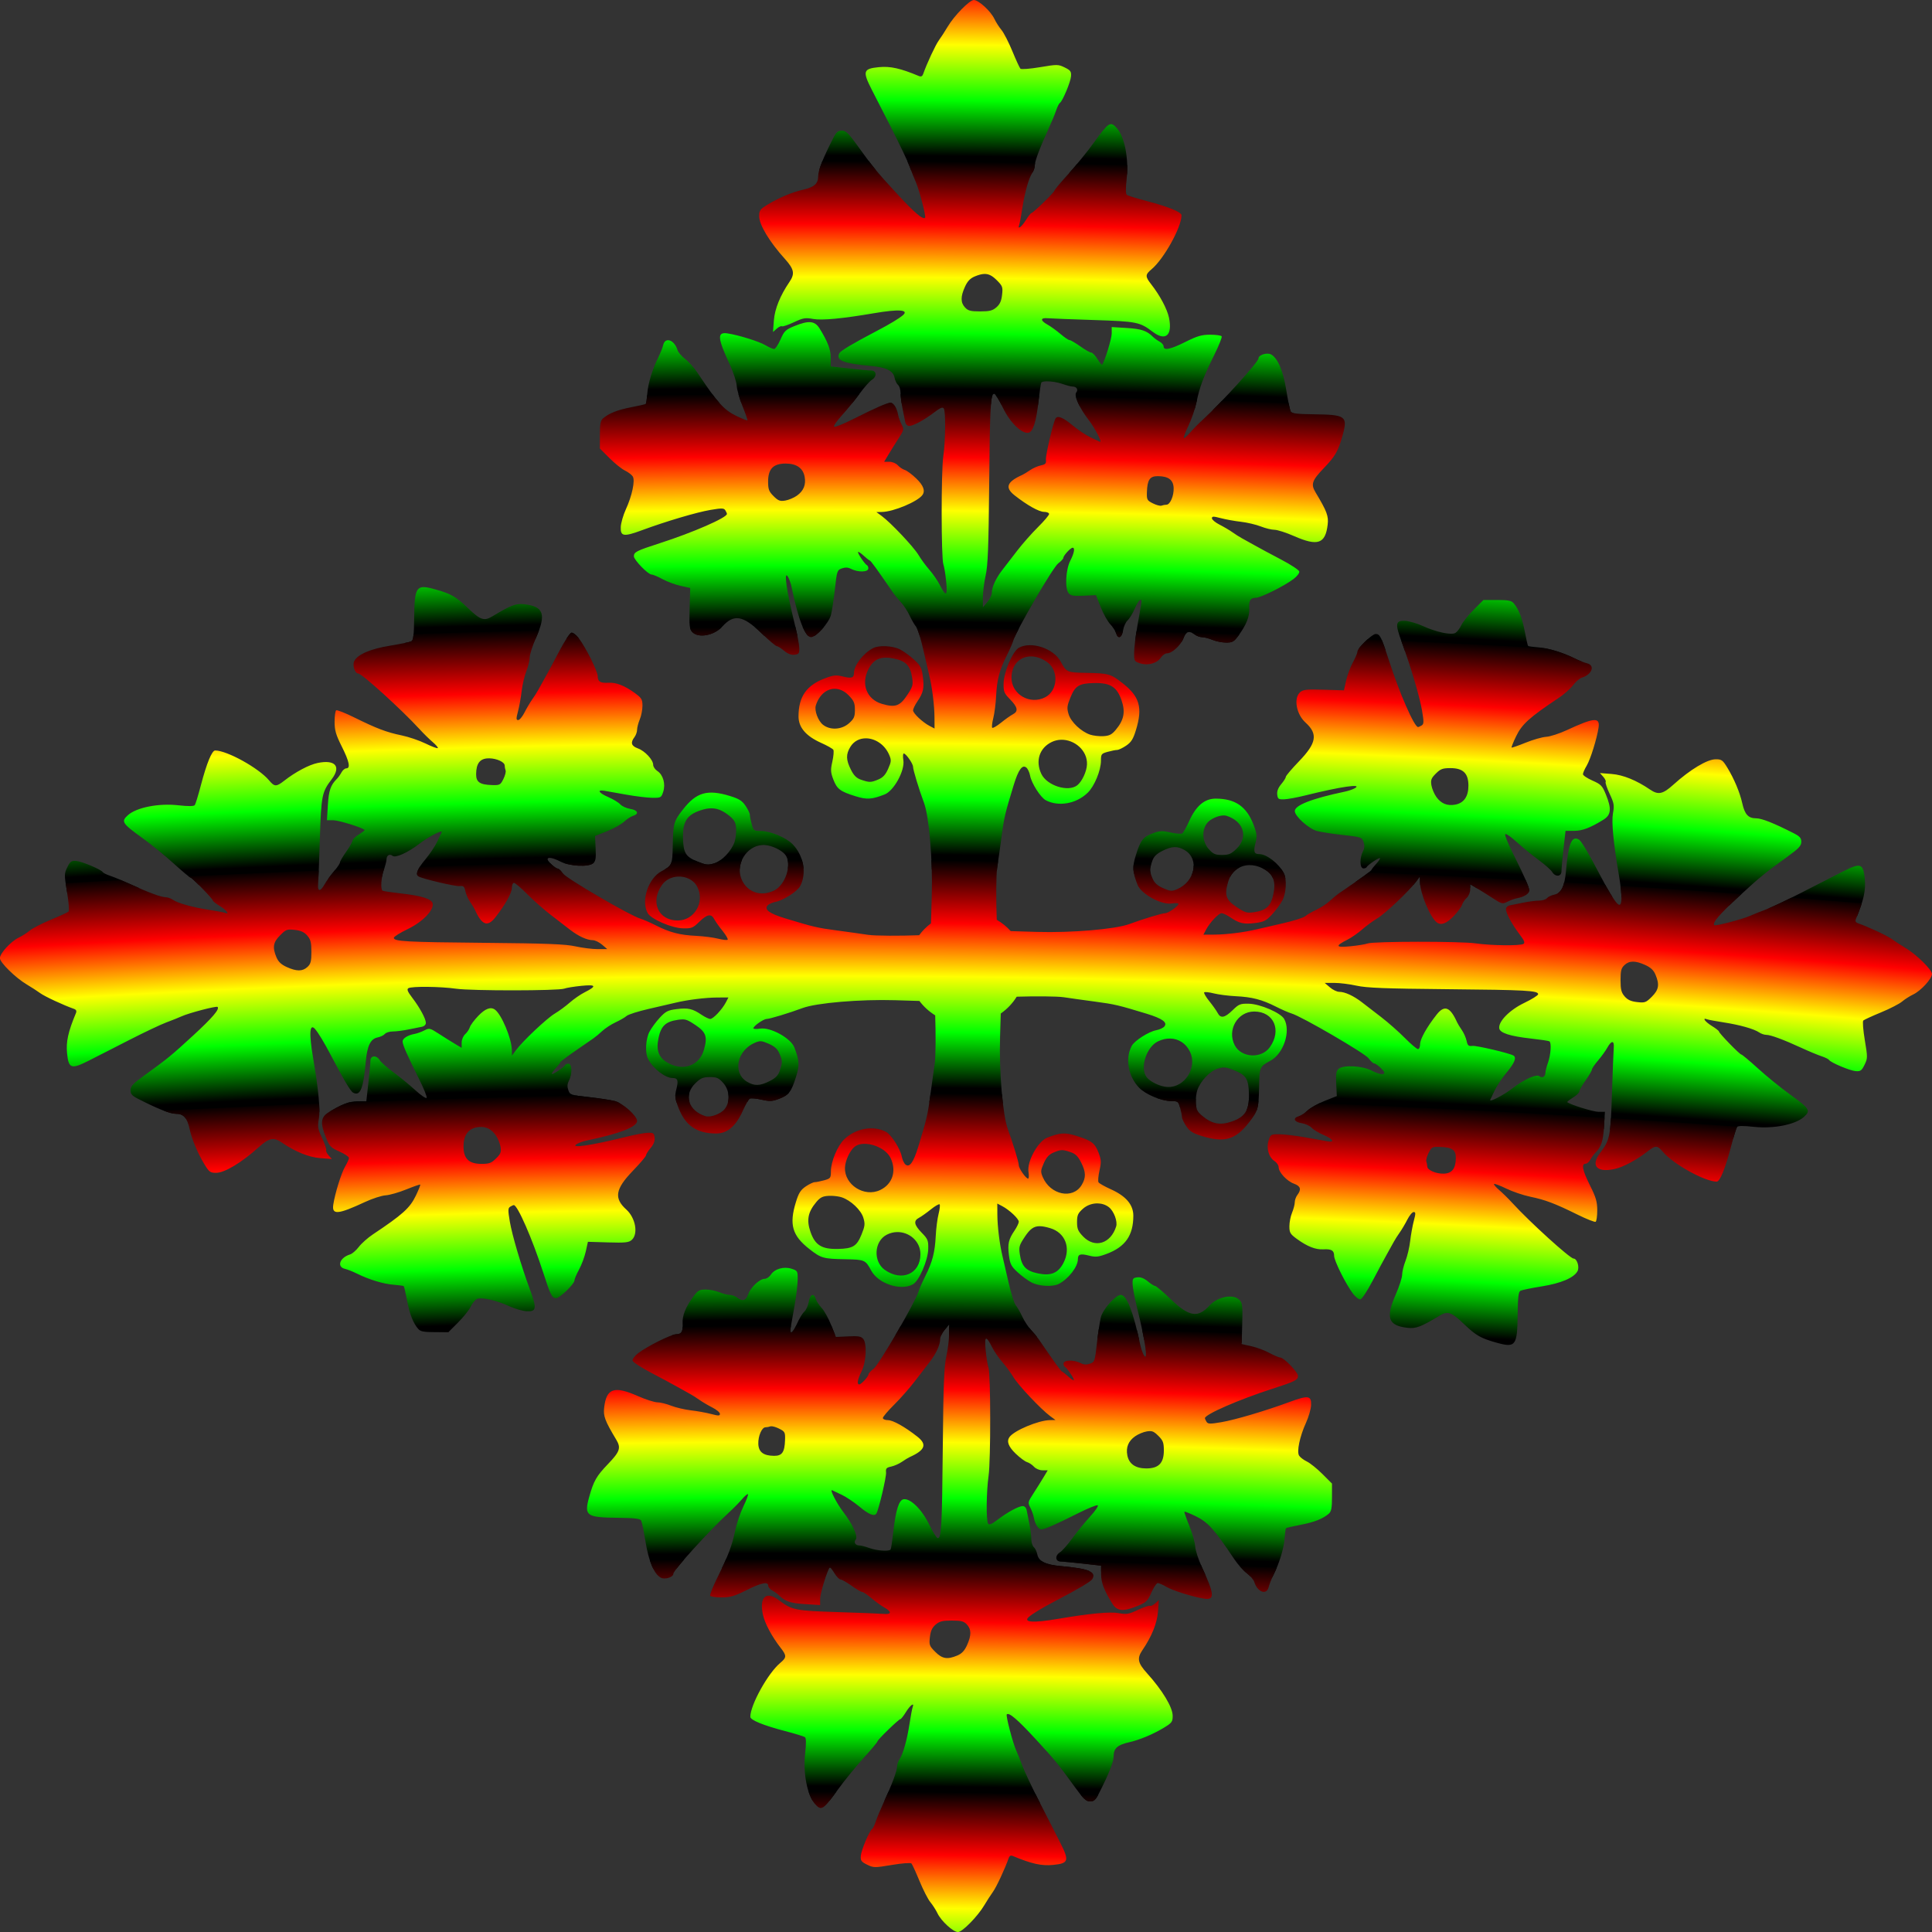
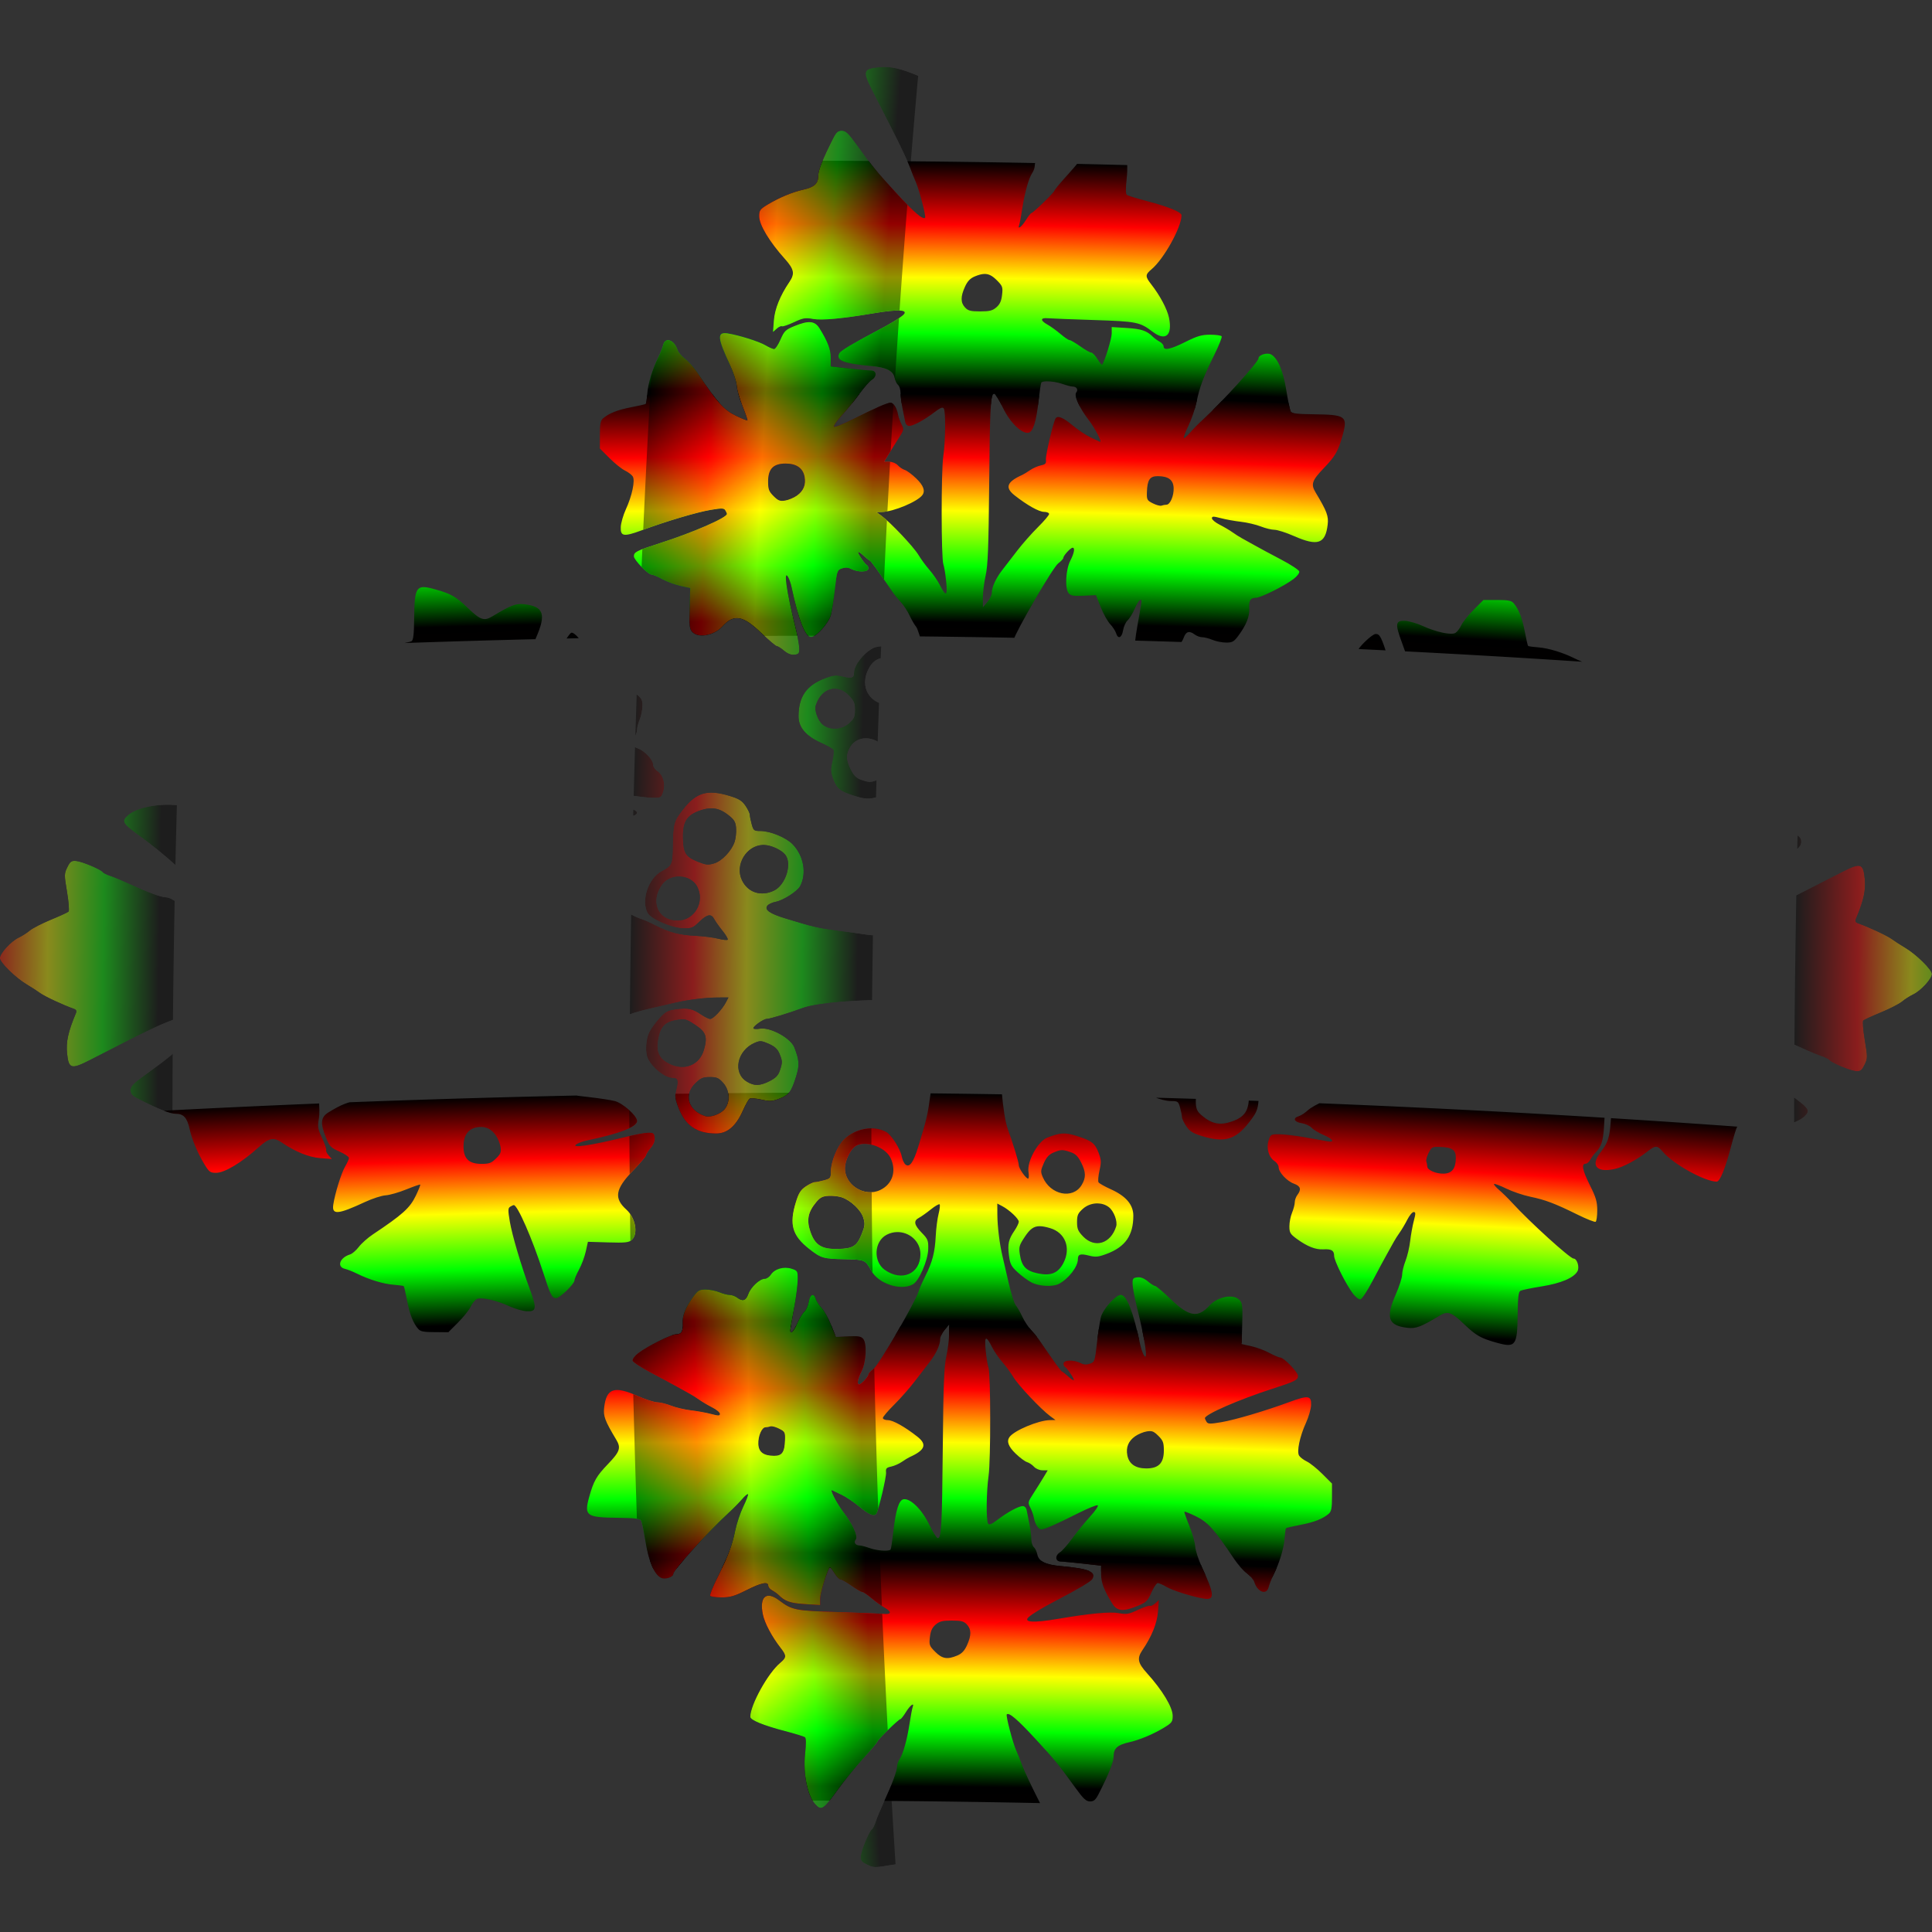
<svg xmlns="http://www.w3.org/2000/svg" xmlns:xlink="http://www.w3.org/1999/xlink" width="246.77mm" height="246.77mm" version="1.1" viewBox="0 0 874.38 874.38">
  <rect x="0" y="0" width="874.38" height="874.38" fill="#333333" stroke="none" />
  <defs>
    <linearGradient id="a">
      <stop stop-color="#a80000" offset="0" />
      <stop offset=".906" />
      <stop stop-color="#0f0" offset=".929" />
      <stop stop-color="#ff0" offset=".952" />
      <stop stop-color="#f00" offset=".974" />
      <stop offset="1" />
    </linearGradient>
    <radialGradient id="k" cx="350" cy="512.36" r="861.43" gradientTransform="matrix(1 0 0 .398 0 407.44)" gradientUnits="userSpaceOnUse" xlink:href="#a" />
    <radialGradient id="j" cx="350" cy="512.36" r="861.43" gradientTransform="matrix(1 0 0 .398 0 440.44)" gradientUnits="userSpaceOnUse" xlink:href="#a" />
    <radialGradient id="i" cx="350" cy="512.36" r="861.43" gradientTransform="matrix(1 0 0 .398 0 473.44)" gradientUnits="userSpaceOnUse" xlink:href="#a" />
    <radialGradient id="h" cx="350" cy="512.36" r="861.43" gradientTransform="matrix(1 0 0 .398 0 506.44)" gradientUnits="userSpaceOnUse" xlink:href="#a" />
    <radialGradient id="g" cx="350" cy="512.36" r="861.43" gradientTransform="matrix(1 0 0 .398 0 539.44)" gradientUnits="userSpaceOnUse" xlink:href="#a" />
    <radialGradient id="f" cx="350" cy="512.36" r="861.43" gradientTransform="matrix(1 0 0 .398 0 572.44)" gradientUnits="userSpaceOnUse" xlink:href="#a" />
    <radialGradient id="e" cx="350" cy="512.36" r="861.43" gradientTransform="matrix(1 0 0 .398 0 605.44)" gradientUnits="userSpaceOnUse" xlink:href="#a" />
    <radialGradient id="d" cx="350" cy="512.36" r="861.43" gradientTransform="matrix(1 0 0 .398 0 638.44)" gradientUnits="userSpaceOnUse" xlink:href="#a" />
    <radialGradient id="c" cx="350" cy="512.36" r="861.43" gradientTransform="matrix(1 0 0 .398 0 671.44)" gradientUnits="userSpaceOnUse" xlink:href="#a" />
    <radialGradient id="b" cx="350" cy="512.36" r="861.43" gradientTransform="matrix(1 0 0 .398 0 704.44)" gradientUnits="userSpaceOnUse" xlink:href="#a" />
    <clipPath id="l">
      <path d="m373.4 293.18c-0.657 0-2.979 2.367-3.973 4.05-0.395 0.668-0.984 1.579-1.309 2.025-0.51 0.698-1.821 3.51-2.373 5.091-0.122 0.35-0.316 0.442-0.645 0.304-2.803-1.173-4.317-1.508-6.048-1.337-2.354 0.232-2.477 0.615-1.077 3.368 0.566 1.114 1.962 3.848 3.102 6.075 1.14 2.228 2.319 4.718 2.621 5.535 0.302 0.817 0.714 1.849 0.917 2.295 0.517 1.139 1.595 5.26 1.421 5.434-0.336 0.336-1.621-0.763-4.322-3.696-2.984-3.24-3.483-3.851-6.005-7.341-1.239-1.714-1.643-2.092-2.236-2.092-0.581 0-0.841 0.228-1.309 1.147-1.534 3.013-2.25 4.815-2.25 5.667 0 1.178-0.581 1.712-2.274 2.091-1.635 0.366-3.669 1.218-5.354 2.242-1.157 0.703-1.282 0.876-1.278 1.769 6e-3 1.293 1.54 3.839 3.874 6.429 1.395 1.548 1.534 2.241 0.696 3.47-1.403 2.058-2.219 4.068-2.353 5.802l-0.137 1.758 0.561-0.499c0.309-0.274 0.66-0.437 0.782-0.362 0.121 0.075 0.932-0.198 1.802-0.606 1.41-0.662 1.728-0.716 2.94-0.496 1.296 0.236 4.436-0.061 9.111-0.863 3.781-0.648 5.381-0.537 4.394 0.304-0.593 0.505-2.006 1.355-3.897 2.345-3.637 1.904-5.455 2.982-5.667 3.363-0.607 1.085 0.558 1.562 4.732 1.935 2.336 0.209 3.375 0.722 3.584 1.769 0.087 0.436 0.326 0.932 0.531 1.102 0.205 0.17 0.372 0.71 0.372 1.2s0.133 1.538 0.295 2.329c0.162 0.791 0.347 1.711 0.41 2.046 0.067 0.354 0.312 0.608 0.586 0.608 0.617 0 2.3-0.911 3.807-2.062 0.903-0.689 1.261-0.834 1.424-0.576 0.31 0.488 0.263 4.831-0.078 7.229-0.331 2.329-0.319 15.403 0.015 16.286 0.123 0.324 0.312 1.486 0.422 2.582 0.225 2.247-0.028 2.373-0.981 0.487-0.314-0.621-1.011-1.63-1.548-2.241-0.538-0.611-1.281-1.624-1.653-2.251-0.709-1.197-4.165-4.859-5.54-5.87l-0.805-0.593 0.833-0.015c1.75-0.032 5.417-1.571 6.116-2.567 0.448-0.639 0.144-1.446-0.941-2.493-0.631-0.609-1.405-1.184-1.719-1.278-0.315-0.094-0.789-0.411-1.055-0.704-0.271-0.299-0.829-0.533-1.272-0.533h-0.79l0.603-1.012c0.332-0.557 1.015-1.647 1.517-2.424 0.872-1.346 0.895-1.447 0.51-2.191-0.222-0.429-0.459-1.089-0.528-1.468-0.187-1.033-0.678-1.815-1.139-1.815-0.507 0-2.152 0.721-5.598 2.454-1.459 0.734-2.768 1.262-2.91 1.174-0.142-0.088 0.373-0.849 1.144-1.691s1.98-2.322 2.687-3.287 1.538-1.908 1.846-2.095c0.81-0.491 0.741-1.415-0.105-1.415-0.366 0-1.885-0.139-3.375-0.308l-2.709-0.308v-1.321c0-1.227-0.459-2.424-1.69-4.408-0.714-1.151-1.635-1.235-3.806-0.349-1.314 0.536-1.522 0.738-2.088 2.025-0.346 0.786-0.779 1.429-0.962 1.429s-0.77-0.258-1.306-0.574c-0.969-0.572-4.072-1.537-5.737-1.784-1.586-0.236-1.51 0.686 0.396 4.788 0.517 1.114 0.97 2.511 1.005 3.105 0.035 0.594 0.433 1.991 0.885 3.105s0.782 2.068 0.735 2.121c-0.048 0.053-0.793-0.243-1.656-0.658-1.877-0.9-2.867-1.997-5.864-6.494-0.508-0.762-1.355-1.715-1.882-2.117-0.527-0.402-1.038-0.993-1.135-1.314-0.472-1.552-1.867-2.057-2.172-0.786-0.098 0.408-0.419 1.223-0.714 1.81-0.899 1.793-1.57 3.989-1.686 5.515-0.061 0.798-0.158 1.499-0.217 1.558-0.058 0.058-1.038 0.285-2.178 0.503-2.08 0.398-3.406 0.922-4.285 1.692-0.373 0.327-0.472 0.85-0.472 2.478v2.063l1.45 1.449c0.798 0.797 1.85 1.642 2.338 1.877 0.488 0.235 1.016 0.635 1.173 0.888 0.38 0.613-0.103 2.904-1.048 4.97-0.394 0.862-0.737 2.058-0.763 2.658-0.06 1.433 0.434 1.506 3.232 0.472 3.607-1.332 8.239-2.704 10.312-3.055 1.679-0.285 2.017-0.277 2.224 0.05 0.134 0.212 0.245 0.462 0.247 0.556 0.014 0.564-5.111 2.801-10.121 4.417-3.521 1.136-3.915 1.335-3.915 1.982 0 0.534 2.136 2.744 2.652 2.744 0.209 0 0.954 0.313 1.656 0.695s1.932 0.84 2.733 1.018l1.458 0.324-0.09 3.049c-0.077 2.608-0.022 3.125 0.382 3.572 0.904 0.999 3.316 0.562 4.574-0.828 1.719-1.899 3.092-1.668 5.841 0.982 1.134 1.093 2.188 1.988 2.342 1.988s0.651 0.313 1.104 0.694c0.551 0.464 1.073 0.665 1.574 0.608 0.666-0.076 0.746-0.192 0.722-1.032-0.015-0.52-0.284-1.978-0.599-3.24-1.319-5.291-1.812-8.704-1.075-7.432 0.17 0.293 0.399 0.961 0.509 1.485 1.046 4.979 2.052 7.567 2.941 7.567 0.772 0 2.671-2.112 3.001-3.338 0.156-0.581 0.427-2.343 0.602-3.916 0.305-2.751 0.345-2.87 1.052-3.118 0.505-0.177 0.928-0.158 1.35 0.061 1.083 0.562 2.64 0.525 2.64-0.062 0-0.21-0.091-0.423-0.203-0.472-0.313-0.139-1.48-1.873-1.348-2.004 0.064-0.064 0.432 0.176 0.817 0.533 0.386 0.357 0.809 0.693 0.94 0.746 0.203 0.081 0.952 1.115 3.573 4.934 0.223 0.325 0.74 0.948 1.149 1.384 0.409 0.437 0.999 1.341 1.31 2.01 0.311 0.669 0.747 1.42 0.968 1.669s0.701 1.768 1.067 3.375c0.366 1.607 0.782 3.408 0.926 4.002 0.438 1.811 0.772 4.5 0.781 6.285l9e-3 1.694-0.743-0.389c-1.072-0.561-2.498-1.904-2.498-2.354 0-0.212 0.287-0.809 0.637-1.326 0.911-1.344 1.062-2.015 0.847-3.736-0.166-1.327-0.335-1.657-1.31-2.562-0.616-0.571-1.571-1.27-2.122-1.552-1.115-0.572-3.169-0.679-4.079-0.211-1.456 0.748-2.885 2.589-2.885 3.718 0 0.773-0.359 0.893-1.684 0.559-0.998-0.251-1.393-0.212-2.66 0.262-2.815 1.053-4.021 2.775-4.024 5.747-2e-3 1.672 1.105 2.974 3.404 4.006 0.913 0.41 1.744 0.88 1.846 1.045s0.037 0.961-0.144 1.77c-0.286 1.276-0.267 1.634 0.143 2.707 0.552 1.445 1.035 1.811 3.333 2.526 1.728 0.538 2.451 0.495 4.405-0.263 1.395-0.54 3.076-3.606 2.828-5.156-0.09-0.563-0.063-1.023 0.059-1.023 0.331 0 1.404 1.535 1.404 2.009 0 0.457 0.877 3.346 1.644 5.416 0.781 2.108 1.339 8.71 1.181 13.965l-0.128 4.239a8.805 8.498 0 0 0-1.774 1.784c-2.77 0.107-6.613 0.109-7.722-0.06-0.965-0.147-3.091-0.445-4.725-0.662-2.915-0.387-3.546-0.536-7.763-1.824-2.369-0.724-3.18-1.31-2.667-1.928 0.178-0.215 0.724-0.465 1.212-0.557 1.155-0.217 3.284-1.574 3.706-2.363 1.024-1.914 0.545-4.601-1.128-6.327-0.985-1.017-3.368-2-4.847-2-0.976 0-1.061-0.066-1.324-1.012-0.155-0.557-0.282-1.197-0.283-1.423-1e-3 -0.225-0.294-0.841-0.652-1.367-0.521-0.767-0.991-1.061-2.362-1.48-3.392-1.036-5.053-0.558-7.081 2.039-1.391 1.78-1.475 2.084-1.537 5.486-0.052 2.86-0.103 2.975-1.7 3.832-1.992 1.069-3.109 4.434-2.091 6.298 0.506 0.926 3.631 2.277 5.351 2.313 1.276 0.026 1.499-0.063 2.442-0.983 1.189-1.16 1.807-1.271 2.256-0.405 0.173 0.334 0.738 1.131 1.254 1.77 0.517 0.639 0.863 1.239 0.769 1.332-0.093 0.093-0.745 0.023-1.448-0.156s-2.189-0.37-3.303-0.425c-2.478-0.122-3.948-0.502-6.068-1.573-0.895-0.452-1.955-0.916-2.356-1.031-1.497-0.43-11.047-5.988-11.621-6.764-0.317-0.429-0.698-0.78-0.846-0.78-0.332 0-1.519-1.092-1.519-1.397 0-0.385 0.79-0.244 1.953 0.349 1.375 0.702 4.198 0.847 4.913 0.254 0.382-0.317 0.453-0.739 0.379-2.254l-0.09-1.864 1.81-0.721c0.996-0.397 2.15-1.039 2.565-1.428s1.028-0.789 1.362-0.89c0.955-0.288 0.719-0.87-0.427-1.054-0.569-0.091-1.246-0.399-1.504-0.684s-1.069-0.777-1.801-1.092c-1.446-0.622-1.778-1.162-0.588-0.956 0.408 0.071 1.897 0.335 3.308 0.587s3.172 0.465 3.913 0.472c1.301 0.013 1.359-0.019 1.649-0.909 0.381-1.173-0.01-2.56-0.882-3.131-0.347-0.227-0.63-0.644-0.63-0.926 0-0.761-1.245-2.101-2.308-2.486-1.003-0.363-1.154-0.857-0.518-1.698 0.218-0.288 0.397-0.79 0.397-1.115s0.182-1.027 0.405-1.56 0.405-1.458 0.405-2.056c0-0.968-0.126-1.178-1.147-1.921-1.56-1.134-2.818-1.626-3.98-1.557-1.224 0.072-1.623-0.171-1.623-0.988 0-0.735-1.791-4.324-2.851-5.714-0.39-0.511-0.894-0.892-1.121-0.847-0.226 0.045-1.047 1.298-1.824 2.783s-1.756 3.308-2.177 4.05c-0.421 0.743-0.895 1.595-1.054 1.894-0.159 0.299-0.546 0.907-0.861 1.35-0.315 0.443-0.834 1.323-1.153 1.954-0.319 0.631-0.749 1.147-0.956 1.147-0.317 0-0.321-0.207-0.023-1.336 0.194-0.735 0.44-2.102 0.548-3.038 0.108-0.936 0.424-2.283 0.703-2.994 0.279-0.711 0.507-1.647 0.507-2.08s0.425-1.754 0.945-2.936c1.571-3.573 1.179-4.735-1.714-5.077-1.312-0.155-2.006 0.104-4.876 1.826-1.231 0.738-1.8 0.545-3.665-1.247-1.82-1.748-2.554-2.169-4.963-2.837-2.857-0.792-3.096-0.467-3.152 4.294-0.03 2.565-0.128 3.388-0.42 3.544-0.209 0.112-1.655 0.411-3.215 0.664-2.935 0.477-4.859 1.296-5.395 2.298-0.329 0.615 0.075 1.899 0.597 1.899 0.541 0 6.61 5.512 9.253 8.404 0.594 0.65 1.485 1.525 1.98 1.946 0.495 0.42 0.838 0.827 0.761 0.903-0.076 0.076-0.907-0.235-1.845-0.693-0.938-0.458-2.569-1.011-3.622-1.229-2.263-0.468-3.74-1.028-7.116-2.696-1.374-0.679-2.607-1.166-2.741-1.084-0.133 0.083-0.243 0.857-0.243 1.722 0 1.295 0.191 1.954 1.08 3.731 1.134 2.265 1.349 3.305 0.684 3.305-0.218 0-0.541 0.271-0.718 0.602-0.177 0.331-0.493 0.773-0.703 0.983-0.944 0.944-1.219 1.745-1.357 3.948l-0.143 2.297h0.977c0.797 0 4.342 1.102 4.701 1.462 0.053 0.053-0.335 0.363-0.863 0.689s-0.959 0.744-0.959 0.928c0 0.184-0.425 0.934-0.945 1.665s-0.945 1.46-0.945 1.619c0 0.159-0.415 0.774-0.921 1.366-0.507 0.592-1.145 1.476-1.417 1.965-0.622 1.113-1.06 1.091-0.96-0.048 0.042-0.479 0.164-3.604 0.272-6.946 0.208-6.482 0.298-6.932 1.784-8.895 1.462-1.932 0.532-2.998-2.133-2.445-1.302 0.27-3.351 1.36-5.034 2.676-1.195 0.935-1.461 0.928-2.289-0.06-1.546-1.846-6.345-4.506-8.128-4.506-0.49 0-1.282 1.927-2.148 5.228-0.395 1.506-0.811 2.862-0.925 3.015-0.139 0.188-0.959 0.195-2.52 0.024-2.955-0.325-6.277 0.332-7.567 1.496-1.065 0.961-0.898 1.224 2.207 3.468 1.336 0.965 3.463 2.697 4.728 3.848 1.265 1.151 2.391 2.092 2.501 2.092 0.243 0 3.382 3.227 3.382 3.477 0 0.097 0.486 0.476 1.08 0.843 1.021 0.631 1.501 1.299 0.717 0.998-0.199-0.076-1.323-0.287-2.498-0.467-2.442-0.376-4.593-0.983-5.367-1.515-0.293-0.201-0.779-0.366-1.08-0.366-0.655-1.6e-4 -2.621-0.73-5.32-1.974-1.088-0.502-2.432-1.061-2.986-1.244-0.555-0.182-1.074-0.436-1.153-0.564-0.25-0.405-3.155-1.625-4.024-1.69-0.722-0.054-0.901 0.074-1.331 0.953-0.476 0.974-0.477 1.128-0.039 3.738 0.252 1.503 0.354 2.822 0.226 2.945-0.127 0.122-1.325 0.673-2.661 1.223-1.337 0.55-2.77 1.286-3.186 1.635-0.416 0.349-1.172 0.833-1.681 1.074-1.163 0.552-2.828 2.37-2.828 3.088 0 0.657 2.366 2.979 4.05 3.973 0.668 0.395 1.579 0.984 2.025 1.309 0.698 0.51 3.51 1.82 5.09 2.373 0.35 0.122 0.442 0.316 0.304 0.645-1.173 2.803-1.508 4.317-1.337 6.048 0.232 2.354 0.615 2.477 3.368 1.077 1.114-0.566 3.848-1.962 6.075-3.102s4.718-2.319 5.535-2.621c0.817-0.302 1.849-0.714 2.295-0.917 1.139-0.517 5.26-1.594 5.433-1.421 0.336 0.336-0.763 1.621-3.695 4.322-3.24 2.984-3.851 3.483-7.341 6.005-1.714 1.239-2.092 1.643-2.092 2.236 0 0.581 0.228 0.84 1.147 1.308 3.013 1.534 4.815 2.25 5.667 2.25 1.178 0 1.712 0.58 2.091 2.273 0.366 1.635 1.218 3.67 2.242 5.354 0.703 1.157 0.876 1.282 1.769 1.278 1.293-6e-3 3.838-1.539 6.429-3.873 1.548-1.395 2.241-1.534 3.47-0.696 2.058 1.403 4.068 2.218 5.801 2.353l1.759 0.137-0.499-0.561c-0.274-0.309-0.438-0.661-0.363-0.782 0.075-0.121-0.197-0.932-0.606-1.801-0.662-1.41-0.716-1.728-0.496-2.941 0.236-1.296-0.062-4.435-0.863-9.111-0.648-3.781-0.537-5.382 0.304-4.394 0.505 0.593 1.356 2.006 2.346 3.897 1.904 3.637 2.982 5.455 3.362 5.667 1.085 0.607 1.562-0.558 1.935-4.732 0.209-2.336 0.722-3.374 1.77-3.584 0.436-0.087 0.931-0.326 1.101-0.531s0.711-0.372 1.201-0.372c0.49 0 1.538-0.133 2.329-0.295 0.791-0.162 1.711-0.347 2.046-0.41 0.354-0.067 0.608-0.312 0.608-0.586 0-0.617-0.911-2.3-2.062-3.807-0.689-0.903-0.835-1.261-0.577-1.424 0.488-0.31 4.832-0.263 7.229 0.078 2.329 0.331 15.402 0.319 16.285-0.015 0.324-0.123 1.486-0.313 2.582-0.422 2.247-0.225 2.373 0.028 0.487 0.981-0.621 0.314-1.629 1.011-2.24 1.549-0.611 0.538-1.624 1.281-2.251 1.653-1.197 0.709-4.86 4.165-5.871 5.539l-0.592 0.806-0.015-0.833c-0.032-1.75-1.57-5.417-2.567-6.116-0.639-0.448-1.446-0.143-2.493 0.941-0.609 0.631-1.184 1.405-1.278 1.719-0.094 0.315-0.411 0.789-0.704 1.054-0.299 0.271-0.533 0.829-0.533 1.273v0.79l-1.012-0.604c-0.557-0.332-1.647-1.015-2.424-1.517-1.346-0.872-1.447-0.895-2.191-0.51-0.429 0.222-1.089 0.459-1.468 0.528-1.033 0.187-1.815 0.678-1.815 1.139 0 0.507 0.721 2.151 2.454 5.598 0.734 1.459 1.262 2.769 1.174 2.911-0.088 0.142-0.849-0.373-1.691-1.144s-2.321-1.98-3.286-2.687c-0.965-0.707-1.908-1.538-2.095-1.846-0.491-0.81-1.415-0.741-1.415 0.105 0 0.366-0.139 1.885-0.308 3.375l-0.308 2.71h-1.321c-1.227 0-2.424 0.458-4.408 1.69-1.151 0.714-1.236 1.635-0.35 3.806 0.536 1.314 0.738 1.522 2.025 2.088 0.786 0.346 1.43 0.779 1.43 0.962s-0.258 0.771-0.574 1.306c-0.572 0.969-1.536 4.071-1.784 5.737-0.236 1.586 0.686 1.51 4.788-0.396 1.114-0.517 2.511-0.97 3.105-1.005 0.594-0.035 1.991-0.433 3.105-0.885 1.114-0.452 2.068-0.782 2.12-0.735 0.053 0.048-0.243 0.793-0.657 1.656-0.9 1.877-1.998 2.867-6.494 5.864-0.762 0.508-1.714 1.355-2.116 1.882s-0.994 1.038-1.315 1.136c-1.552 0.472-2.056 1.866-0.786 2.172 0.408 0.098 1.222 0.419 1.809 0.714 1.793 0.899 3.989 1.571 5.515 1.687 0.798 0.061 1.499 0.158 1.558 0.216 0.058 0.058 0.285 1.038 0.503 2.178 0.398 2.08 0.922 3.406 1.692 4.285 0.327 0.373 0.85 0.472 2.478 0.472h2.064l1.449-1.45c0.797-0.798 1.641-1.85 1.877-2.338 0.235-0.488 0.635-1.016 0.889-1.173 0.613-0.38 2.904 0.104 4.97 1.049 0.862 0.394 2.058 0.737 2.658 0.762 1.433 0.06 1.506-0.434 0.472-3.232-1.332-3.607-2.704-8.239-3.055-10.312-0.285-1.679-0.277-2.017 0.049-2.223 0.212-0.134 0.462-0.246 0.556-0.248 0.564-0.014 2.801 5.111 4.417 10.121 1.136 3.521 1.335 3.915 1.982 3.915 0.534 0 2.745-2.136 2.745-2.652 0-0.209 0.313-0.954 0.695-1.656s0.84-1.932 1.018-2.733l0.323-1.458 3.05 0.091c2.608 0.077 3.125 0.021 3.572-0.383 0.999-0.904 0.563-3.316-0.827-4.574-1.899-1.719-1.668-3.093 0.982-5.842 1.093-1.134 1.988-2.187 1.988-2.341s0.312-0.651 0.693-1.105c0.464-0.551 0.665-1.072 0.608-1.573-0.076-0.666-0.191-0.746-1.031-0.722-0.52 0.015-1.978 0.284-3.24 0.599-5.291 1.319-8.704 1.812-7.432 1.074 0.293-0.17 0.961-0.399 1.485-0.509 4.979-1.046 7.567-2.052 7.567-2.941 0-0.772-2.112-2.671-3.338-3.001-0.581-0.156-2.344-0.427-3.917-0.602-2.751-0.305-2.869-0.345-3.117-1.053-0.177-0.505-0.158-0.928 0.061-1.35 0.562-1.083 0.525-2.64-0.062-2.64-0.21 0-0.423 0.091-0.472 0.203-0.139 0.313-1.873 1.48-2.004 1.349-0.064-0.064 0.176-0.432 0.533-0.818 0.357-0.386 0.693-0.809 0.745-0.94 0.081-0.203 1.115-0.952 4.935-3.573 0.325-0.223 0.948-0.739 1.384-1.149 0.437-0.409 1.341-0.999 2.01-1.31s1.42-0.747 1.669-0.968 1.768-0.701 3.375-1.067c1.607-0.366 3.408-0.783 4.002-0.927 1.811-0.438 4.499-0.772 6.284-0.781l1.694-8e-3 -0.389 0.743c-0.561 1.072-1.904 2.498-2.354 2.498-0.212 0-0.809-0.287-1.326-0.637-1.344-0.911-2.015-1.063-3.737-0.848-1.327 0.166-1.657 0.335-2.561 1.31-0.571 0.616-1.27 1.571-1.553 2.122-0.572 1.115-0.678 3.169-0.211 4.079 0.748 1.456 2.589 2.885 3.717 2.885 0.773 0 0.893 0.359 0.559 1.684-0.251 0.998-0.212 1.393 0.262 2.66 1.053 2.815 2.775 4.021 5.747 4.024 1.672 2e-3 2.974-1.105 4.006-3.405 0.41-0.913 0.88-1.744 1.045-1.846 0.165-0.102 0.961-0.037 1.77 0.144 1.276 0.285 1.635 0.266 2.707-0.143 1.445-0.552 1.81-1.035 2.525-3.333 0.538-1.728 0.495-2.451-0.263-4.405-0.54-1.395-3.606-3.076-5.156-2.828-0.563 0.09-1.023 0.064-1.023-0.059 0-0.331 1.535-1.404 2.008-1.404 0.457 0 3.346-0.877 5.417-1.645 2.108-0.781 8.71-1.339 13.964-1.181l3.657 0.111a8.805 8.498 0 0 0 2.382 2.169c0.092 2.73 0.085 6.287-0.076 7.344-0.147 0.965-0.445 3.091-0.662 4.725-0.387 2.915-0.536 3.546-1.824 7.763-0.724 2.369-1.31 3.18-1.928 2.667-0.215-0.178-0.465-0.723-0.557-1.211-0.217-1.155-1.574-3.284-2.363-3.706-1.914-1.024-4.601-0.546-6.327 1.127-1.017 0.985-2 3.368-2 4.847 0 0.976-0.066 1.062-1.012 1.325-0.557 0.155-1.197 0.282-1.422 0.283-0.225 1e-3 -0.841 0.294-1.367 0.652-0.767 0.521-1.062 0.991-1.48 2.362-1.036 3.392-0.557 5.053 2.04 7.081 1.78 1.391 2.083 1.476 5.485 1.537 2.86 0.052 2.975 0.103 3.832 1.699 1.069 1.992 4.434 3.109 6.298 2.091 0.926-0.506 2.277-3.631 2.313-5.351 0.026-1.276-0.063-1.498-0.984-2.441-1.16-1.189-1.271-1.807-0.405-2.256 0.334-0.173 1.131-0.738 1.77-1.255 0.639-0.517 1.239-0.863 1.333-0.77 0.093 0.093 0.023 0.745-0.156 1.448-0.179 0.703-0.371 2.189-0.426 3.303-0.122 2.478-0.502 3.948-1.573 6.068-0.452 0.895-0.915 1.955-1.03 2.356-0.43 1.497-5.989 11.047-6.765 11.621-0.429 0.317-0.78 0.698-0.78 0.846 0 0.332-1.091 1.519-1.397 1.519-0.385 0-0.244-0.79 0.349-1.953 0.702-1.375 0.847-4.198 0.253-4.913-0.317-0.381-0.738-0.453-2.254-0.379l-1.865 0.091-0.721-1.811c-0.397-0.996-1.039-2.15-1.428-2.565-0.389-0.415-0.789-1.028-0.89-1.362-0.288-0.955-0.87-0.719-1.054 0.427-0.091 0.569-0.399 1.246-0.684 1.504s-0.777 1.068-1.092 1.8c-0.622 1.446-1.161 1.778-0.956 0.589 0.07-0.408 0.335-1.897 0.587-3.308s0.465-3.172 0.472-3.914c0.013-1.301-0.019-1.359-0.909-1.648-1.173-0.381-2.56 9e-3 -3.132 0.881-0.227 0.347-0.644 0.631-0.926 0.631-0.761 0-2.101 1.245-2.486 2.308-0.363 1.003-0.857 1.154-1.698 0.518-0.288-0.218-0.79-0.396-1.114-0.396-0.325 0-1.027-0.182-1.56-0.405-0.533-0.223-1.458-0.405-2.056-0.405-0.968 0-1.178 0.126-1.921 1.147-1.134 1.56-1.626 2.818-1.558 3.98 0.072 1.224-0.171 1.623-0.988 1.623-0.735 0-4.323 1.79-5.714 2.851-0.511 0.39-0.892 0.895-0.847 1.121 0.045 0.226 1.297 1.047 2.782 1.824 1.485 0.777 3.308 1.756 4.05 2.177 0.743 0.421 1.595 0.895 1.894 1.054s0.907 0.546 1.35 0.861c0.443 0.315 1.323 0.833 1.954 1.153 0.631 0.319 1.147 0.75 1.147 0.956 0 0.317-0.206 0.321-1.336 0.023-0.735-0.194-2.102-0.441-3.038-0.548s-2.283-0.424-2.994-0.703c-0.711-0.279-1.647-0.507-2.079-0.507s-1.754-0.425-2.936-0.945c-3.573-1.571-4.735-1.179-5.077 1.714-0.155 1.312 0.104 2.006 1.825 4.876 0.738 1.231 0.545 1.8-1.247 3.664-1.748 1.82-2.169 2.555-2.837 4.964-0.792 2.857-0.466 3.096 4.294 3.152 2.565 0.03 3.388 0.128 3.544 0.419 0.112 0.209 0.41 1.656 0.663 3.215 0.477 2.935 1.297 4.859 2.298 5.395 0.615 0.329 1.899-0.074 1.899-0.596 0-0.541 5.513-6.61 8.404-9.253 0.65-0.594 1.525-1.485 1.946-1.98 0.42-0.495 0.827-0.838 0.903-0.761 0.076 0.076-0.236 0.907-0.693 1.845-0.458 0.938-1.011 2.569-1.229 3.622-0.468 2.263-1.028 3.74-2.696 7.116-0.679 1.374-1.166 2.607-1.084 2.74 0.083 0.133 0.858 0.243 1.723 0.243 1.295 0 1.953-0.191 3.73-1.08 2.265-1.134 3.305-1.349 3.305-0.684 0 0.218 0.271 0.54 0.602 0.717 0.331 0.177 0.773 0.494 0.983 0.703 0.944 0.944 1.745 1.219 3.948 1.356l2.297 0.143v-0.977c0-0.797 1.102-4.341 1.462-4.701 0.053-0.053 0.363 0.335 0.689 0.863s0.744 0.959 0.929 0.959 0.933 0.425 1.664 0.945 1.46 0.945 1.619 0.945 0.774 0.415 1.366 0.921 1.476 1.145 1.964 1.417c1.113 0.622 1.091 1.06-0.048 0.96-0.479-0.042-3.604-0.164-6.946-0.272-6.482-0.208-6.932-0.298-8.895-1.784-1.932-1.462-2.998-0.532-2.445 2.133 0.27 1.302 1.359 3.35 2.676 5.034 0.935 1.195 0.929 1.461-0.06 2.289-1.846 1.546-4.507 6.345-4.507 8.127 0 0.49 1.927 1.282 5.228 2.148 1.506 0.395 2.862 0.812 3.015 0.925 0.188 0.139 0.195 0.958 0.024 2.52-0.325 2.955 0.332 6.277 1.496 7.568 0.961 1.065 1.223 0.898 3.467-2.207 0.965-1.336 2.697-3.464 3.848-4.729 1.151-1.265 2.092-2.39 2.092-2.501 0-0.243 3.227-3.382 3.477-3.382 0.097 0 0.476-0.486 0.843-1.08 0.631-1.021 1.3-1.502 0.999-0.718-0.076 0.199-0.287 1.323-0.468 2.498-0.376 2.442-0.983 4.593-1.515 5.368-0.201 0.293-0.366 0.779-0.366 1.08-1.7e-4 0.655-0.73 2.621-1.974 5.32-0.502 1.088-1.061 2.431-1.244 2.986-0.182 0.555-0.436 1.074-0.564 1.153-0.405 0.25-1.625 3.155-1.69 4.024-0.054 0.722 0.074 0.902 0.953 1.331 0.974 0.476 1.128 0.477 3.738 0.039 1.503-0.252 2.822-0.354 2.945-0.226 0.122 0.127 0.673 1.325 1.223 2.661 0.55 1.337 1.286 2.77 1.635 3.185 0.349 0.416 0.832 1.172 1.074 1.681 0.552 1.163 2.37 2.829 3.089 2.829 0.657 0 2.979-2.367 3.973-4.05 0.395-0.668 0.984-1.579 1.309-2.025 0.51-0.698 1.821-3.51 2.373-5.091 0.122-0.35 0.316-0.441 0.645-0.303 2.803 1.173 4.317 1.508 6.048 1.337 2.354-0.232 2.477-0.615 1.077-3.368-0.566-1.114-1.962-3.848-3.102-6.075-1.14-2.228-2.319-4.718-2.621-5.535-0.302-0.817-0.714-1.849-0.917-2.295-0.517-1.14-1.595-5.26-1.421-5.434 0.336-0.336 1.621 0.763 4.322 3.696 2.984 3.24 3.483 3.851 6.005 7.341 1.239 1.714 1.643 2.092 2.236 2.092 0.581 0 0.841-0.228 1.309-1.147 1.534-3.013 2.25-4.815 2.25-5.667 0-1.178 0.581-1.712 2.274-2.091 1.635-0.366 3.669-1.218 5.354-2.242 1.157-0.703 1.282-0.876 1.278-1.769-6e-3 -1.293-1.54-3.839-3.874-6.429-1.395-1.548-1.534-2.241-0.696-3.47 1.403-2.058 2.219-4.068 2.353-5.802l0.137-1.758-0.561 0.499c-0.309 0.274-0.66 0.437-0.782 0.362-0.121-0.075-0.932 0.198-1.802 0.606-1.41 0.662-1.728 0.716-2.94 0.496-1.296-0.236-4.436 0.061-9.111 0.863-3.781 0.648-5.381 0.537-4.394-0.304 0.593-0.505 2.006-1.355 3.897-2.345 3.637-1.904 5.455-2.982 5.667-3.363 0.607-1.085-0.558-1.562-4.732-1.935-2.336-0.209-3.375-0.722-3.584-1.769-0.087-0.436-0.326-0.932-0.531-1.102-0.205-0.17-0.372-0.71-0.372-1.2 0-0.49-0.133-1.538-0.295-2.329-0.162-0.791-0.347-1.711-0.41-2.046-0.067-0.354-0.312-0.608-0.586-0.608-0.617 0-2.3 0.911-3.807 2.062-0.903 0.689-1.261 0.834-1.424 0.576-0.31-0.488-0.263-4.831 0.078-7.229 0.331-2.329 0.319-15.403-0.015-16.286-0.123-0.324-0.312-1.486-0.422-2.582-0.225-2.247 0.028-2.373 0.981-0.487 0.314 0.621 1.011 1.63 1.548 2.241s1.281 1.624 1.653 2.251c0.709 1.197 4.165 4.859 5.54 5.87l0.805 0.593-0.833 0.015c-1.75 0.032-5.417 1.571-6.116 2.567-0.448 0.639-0.144 1.446 0.941 2.493 0.631 0.609 1.405 1.184 1.719 1.278 0.315 0.094 0.789 0.411 1.055 0.704 0.271 0.299 0.829 0.533 1.272 0.533h0.79l-0.604 1.012c-0.332 0.557-1.015 1.647-1.517 2.424-0.872 1.346-0.895 1.447-0.51 2.191 0.222 0.429 0.459 1.089 0.528 1.468 0.187 1.033 0.678 1.815 1.139 1.815 0.507 0 2.152-0.721 5.598-2.454 1.459-0.734 2.768-1.262 2.91-1.174 0.142 0.088-0.373 0.849-1.144 1.691-0.771 0.842-1.98 2.322-2.687 3.287s-1.538 1.908-1.846 2.095c-0.81 0.491-0.741 1.415 0.105 1.415 0.366 0 1.885 0.139 3.375 0.308l2.709 0.308v1.321c0 1.227 0.459 2.424 1.69 4.408 0.714 1.151 1.635 1.235 3.806 0.349 1.314-0.536 1.522-0.738 2.088-2.025 0.346-0.786 0.779-1.429 0.962-1.429s0.77 0.258 1.306 0.574c0.969 0.572 4.072 1.536 5.737 1.784 1.586 0.236 1.51-0.686-0.396-4.788-0.517-1.114-0.97-2.511-1.005-3.105-0.035-0.594-0.433-1.991-0.885-3.105s-0.782-2.068-0.735-2.121c0.048-0.053 0.793 0.243 1.656 0.658 1.877 0.9 2.867 1.997 5.864 6.494 0.508 0.762 1.355 1.715 1.882 2.117 0.527 0.402 1.038 0.993 1.135 1.314 0.472 1.552 1.867 2.057 2.172 0.786 0.098-0.408 0.419-1.223 0.713-1.81 0.899-1.793 1.57-3.989 1.686-5.514 0.061-0.798 0.158-1.5 0.217-1.558 0.058-0.058 1.038-0.285 2.178-0.503 2.08-0.398 3.406-0.922 4.285-1.692 0.373-0.327 0.472-0.85 0.472-2.478v-2.063l-1.45-1.449c-0.798-0.797-1.85-1.642-2.338-1.877-0.488-0.235-1.016-0.635-1.173-0.888-0.38-0.613 0.103-2.904 1.048-4.97 0.394-0.862 0.737-2.058 0.763-2.658 0.06-1.433-0.434-1.506-3.232-0.472-3.607 1.332-8.239 2.704-10.312 3.055-1.679 0.285-2.017 0.277-2.224-0.05-0.134-0.212-0.245-0.462-0.247-0.556-0.014-0.564 5.111-2.801 10.121-4.417 3.521-1.136 3.915-1.335 3.915-1.982 0-0.534-2.136-2.744-2.652-2.744-0.209 0-0.954-0.313-1.656-0.695-0.702-0.382-1.932-0.84-2.733-1.018l-1.458-0.324 0.09-3.049c0.077-2.608 0.022-3.125-0.382-3.572-0.904-0.999-3.316-0.562-4.574 0.828-1.719 1.899-3.092 1.668-5.841-0.982-1.134-1.093-2.188-1.988-2.342-1.988s-0.651-0.313-1.104-0.694c-0.551-0.464-1.073-0.665-1.574-0.608-0.666 0.076-0.746 0.192-0.722 1.032 0.015 0.52 0.284 1.978 0.599 3.24 1.319 5.291 1.812 8.704 1.075 7.432-0.17-0.293-0.399-0.961-0.509-1.485-1.046-4.979-2.052-7.567-2.941-7.567-0.772 0-2.671 2.112-3.001 3.338-0.156 0.581-0.427 2.343-0.602 3.916-0.305 2.751-0.345 2.87-1.052 3.118-0.505 0.177-0.928 0.158-1.35-0.061-1.083-0.562-2.64-0.525-2.64 0.062 0 0.21 0.091 0.423 0.203 0.472 0.313 0.139 1.48 1.873 1.348 2.004-0.064 0.064-0.432-0.176-0.817-0.533-0.386-0.357-0.809-0.693-0.94-0.746-0.203-0.081-0.952-1.115-3.573-4.934-0.223-0.325-0.74-0.948-1.149-1.384s-0.999-1.341-1.31-2.01c-0.311-0.669-0.747-1.42-0.968-1.669-0.221-0.249-0.701-1.768-1.067-3.375-0.366-1.607-0.783-3.408-0.927-4.002-0.438-1.811-0.772-4.5-0.781-6.285l-9e-3 -1.694 0.743 0.389c1.072 0.561 2.498 1.904 2.498 2.354 0 0.212-0.287 0.809-0.637 1.326-0.911 1.344-1.062 2.015-0.847 3.736 0.166 1.327 0.335 1.657 1.31 2.562 0.616 0.571 1.571 1.27 2.122 1.552 1.114 0.572 3.169 0.679 4.079 0.211 1.456-0.748 2.885-2.589 2.885-3.718 0-0.773 0.359-0.893 1.684-0.559 0.998 0.251 1.393 0.212 2.66-0.262 2.815-1.053 4.021-2.775 4.024-5.747 2e-3 -1.672-1.105-2.974-3.404-4.006-0.913-0.41-1.744-0.88-1.846-1.045-0.102-0.165-0.037-0.961 0.144-1.77 0.285-1.276 0.267-1.635-0.143-2.707-0.552-1.445-1.035-1.811-3.333-2.526-1.728-0.538-2.451-0.495-4.405 0.263-1.395 0.54-3.076 3.606-2.828 5.156 0.09 0.563 0.063 1.023-0.059 1.023-0.331 0-1.404-1.535-1.404-2.009 0-0.457-0.877-3.346-1.644-5.416-0.781-2.108-1.339-8.71-1.181-13.965l0.106-3.513a8.805 8.498 0 0 0 2.4-2.534c2.697-0.084 6.089-0.073 7.118 0.084 0.965 0.147 3.091 0.445 4.725 0.662 2.915 0.387 3.546 0.536 7.763 1.824 2.369 0.724 3.18 1.31 2.667 1.928-0.178 0.215-0.724 0.465-1.212 0.557-1.155 0.217-3.284 1.574-3.706 2.363-1.024 1.914-0.545 4.601 1.128 6.328 0.985 1.017 3.368 2 4.847 2 0.976 0 1.061 0.066 1.324 1.012 0.155 0.557 0.282 1.197 0.283 1.422 1e-3 0.225 0.294 0.841 0.652 1.367 0.521 0.767 0.991 1.062 2.362 1.48 3.392 1.036 5.053 0.557 7.081-2.04 1.391-1.78 1.476-2.084 1.537-5.486 0.052-2.86 0.103-2.975 1.699-3.832 1.992-1.069 3.109-4.434 2.091-6.298-0.506-0.926-3.631-2.277-5.351-2.313-1.276-0.026-1.499 0.063-2.442 0.984-1.189 1.16-1.807 1.271-2.256 0.405-0.173-0.334-0.738-1.131-1.255-1.77-0.517-0.639-0.863-1.239-0.769-1.332 0.093-0.093 0.745-0.023 1.448 0.156 0.703 0.179 2.189 0.37 3.303 0.425 2.478 0.122 3.948 0.503 6.068 1.574 0.895 0.452 1.955 0.915 2.356 1.03 1.497 0.43 11.047 5.989 11.621 6.765 0.317 0.429 0.698 0.78 0.846 0.78 0.332 0 1.519 1.091 1.519 1.397 0 0.385-0.79 0.244-1.953-0.349-1.375-0.702-4.198-0.847-4.913-0.254-0.381 0.317-0.453 0.739-0.379 2.254l0.09 1.864-1.81 0.722c-0.996 0.397-2.15 1.039-2.565 1.428-0.415 0.389-1.028 0.789-1.362 0.89-0.955 0.288-0.719 0.87 0.427 1.053 0.569 0.091 1.246 0.399 1.504 0.684s1.069 0.777 1.801 1.092c1.446 0.622 1.778 1.162 0.588 0.956-0.408-0.07-1.897-0.335-3.308-0.587s-3.172-0.465-3.913-0.472c-1.301-0.013-1.359 0.019-1.649 0.909-0.381 1.173 0.01 2.56 0.882 3.131 0.347 0.227 0.63 0.644 0.63 0.926 0 0.761 1.245 2.101 2.308 2.486 1.003 0.363 1.154 0.857 0.518 1.698-0.218 0.288-0.397 0.79-0.397 1.115 0 0.325-0.182 1.027-0.405 1.56-0.223 0.533-0.405 1.458-0.405 2.056 0 0.968 0.126 1.178 1.147 1.921 1.56 1.134 2.818 1.626 3.98 1.557 1.224-0.072 1.623 0.171 1.623 0.988 0 0.735 1.791 4.324 2.851 5.714 0.39 0.511 0.894 0.892 1.121 0.847 0.226-0.045 1.047-1.297 1.824-2.782 0.777-1.485 1.756-3.308 2.177-4.05s0.895-1.595 1.054-1.894 0.546-0.907 0.861-1.35c0.315-0.443 0.834-1.322 1.153-1.953 0.319-0.631 0.749-1.147 0.956-1.147 0.317 0 0.321 0.206 0.023 1.336-0.194 0.735-0.44 2.102-0.548 3.038s-0.424 2.283-0.703 2.994c-0.279 0.711-0.507 1.647-0.507 2.079s-0.425 1.754-0.945 2.936c-1.571 3.573-1.179 4.735 1.714 5.077 1.312 0.155 2.006-0.104 4.876-1.826 1.231-0.738 1.8-0.545 3.665 1.247 1.82 1.748 2.554 2.169 4.963 2.837 2.857 0.792 3.096 0.467 3.152-4.294 0.03-2.565 0.128-3.388 0.42-3.544 0.209-0.112 1.655-0.411 3.215-0.664 2.935-0.477 4.859-1.296 5.395-2.298 0.329-0.615-0.075-1.899-0.597-1.899-0.541 0-6.61-5.513-9.253-8.404-0.594-0.65-1.485-1.525-1.98-1.946-0.495-0.42-0.838-0.827-0.761-0.903 0.076-0.076 0.907 0.235 1.845 0.693 0.938 0.458 2.569 1.011 3.622 1.229 2.263 0.468 3.74 1.028 7.116 2.696 1.374 0.679 2.607 1.166 2.741 1.084 0.133-0.083 0.243-0.857 0.243-1.722 0-1.295-0.191-1.954-1.08-3.731-1.134-2.265-1.349-3.304-0.684-3.304 0.218 0 0.541-0.271 0.718-0.602 0.177-0.331 0.493-0.773 0.703-0.983 0.944-0.944 1.219-1.745 1.357-3.948l0.143-2.297h-0.977c-0.797 0-4.342-1.103-4.701-1.462-0.053-0.053 0.335-0.363 0.863-0.689 0.528-0.326 0.959-0.744 0.959-0.928s0.425-0.934 0.945-1.665 0.945-1.46 0.945-1.619 0.415-0.774 0.921-1.366c0.507-0.592 1.145-1.476 1.417-1.964 0.622-1.113 1.06-1.092 0.96 0.048-0.042 0.479-0.164 3.605-0.272 6.946-0.208 6.482-0.298 6.932-1.784 8.895-1.462 1.932-0.532 2.998 2.133 2.445 1.302-0.27 3.351-1.359 5.034-2.676 1.195-0.935 1.461-0.928 2.289 0.06 1.546 1.846 6.345 4.507 8.128 4.507 0.49 0 1.282-1.928 2.148-5.228 0.395-1.506 0.811-2.862 0.925-3.015 0.139-0.188 0.959-0.195 2.52-0.024 2.955 0.325 6.277-0.332 7.567-1.496 1.065-0.961 0.898-1.223-2.207-3.467-1.336-0.965-3.463-2.697-4.728-3.848-1.265-1.151-2.391-2.092-2.501-2.092-0.243 0-3.382-3.228-3.382-3.477 0-0.097-0.486-0.476-1.08-0.843-1.021-0.631-1.501-1.3-0.717-0.999 0.199 0.076 1.323 0.287 2.498 0.467 2.442 0.376 4.593 0.983 5.367 1.515 0.293 0.201 0.779 0.366 1.08 0.367 0.655 1.6e-4 2.621 0.73 5.32 1.974 1.088 0.502 2.432 1.061 2.986 1.244 0.555 0.182 1.074 0.436 1.153 0.564 0.25 0.405 3.155 1.625 4.024 1.69 0.722 0.054 0.901-0.074 1.331-0.953 0.476-0.974 0.477-1.128 0.039-3.738-0.252-1.503-0.354-2.822-0.226-2.945 0.127-0.122 1.325-0.673 2.661-1.223s2.77-1.286 3.186-1.635c0.415-0.349 1.172-0.833 1.681-1.074 1.163-0.552 2.828-2.37 2.828-3.088 0-0.657-2.367-2.979-4.05-3.973-0.668-0.395-1.579-0.984-2.025-1.309-0.698-0.51-3.51-1.82-5.09-2.373-0.35-0.122-0.442-0.316-0.304-0.645 1.173-2.803 1.508-4.317 1.337-6.048-0.232-2.354-0.615-2.477-3.368-1.077-1.114 0.566-3.848 1.962-6.075 3.102-2.228 1.14-4.718 2.319-5.535 2.621-0.817 0.302-1.849 0.714-2.295 0.917-1.139 0.517-5.26 1.594-5.433 1.421-0.336-0.336 0.763-1.62 3.695-4.321 3.24-2.984 3.851-3.484 7.341-6.006 1.714-1.239 2.092-1.643 2.092-2.236 0-0.581-0.228-0.84-1.147-1.308-3.013-1.534-4.815-2.25-5.667-2.25-1.178 0-1.712-0.581-2.091-2.274-0.366-1.635-1.218-3.669-2.242-5.354-0.703-1.157-0.876-1.282-1.769-1.278-1.293 6e-3 -3.838 1.539-6.429 3.873-1.548 1.395-2.241 1.535-3.47 0.697-2.058-1.403-4.068-2.219-5.801-2.353l-1.759-0.137 0.499 0.561c0.274 0.309 0.438 0.661 0.363 0.782-0.075 0.121 0.197 0.932 0.606 1.801 0.662 1.41 0.716 1.728 0.496 2.941-0.236 1.296 0.062 4.436 0.863 9.111 0.648 3.781 0.537 5.381-0.304 4.394-0.505-0.593-1.356-2.006-2.346-3.897-1.904-3.637-2.982-5.455-3.362-5.667-1.085-0.607-1.562 0.558-1.935 4.732-0.209 2.336-0.722 3.374-1.769 3.584-0.436 0.087-0.932 0.326-1.102 0.531-0.17 0.205-0.711 0.373-1.201 0.373-0.49 0-1.538 0.133-2.329 0.295-0.791 0.162-1.711 0.347-2.046 0.41-0.354 0.067-0.608 0.312-0.608 0.586 0 0.617 0.911 2.3 2.062 3.807 0.689 0.903 0.835 1.261 0.577 1.424-0.488 0.31-4.832 0.263-7.229-0.078-2.329-0.331-15.402-0.319-16.285 0.015-0.324 0.123-1.486 0.313-2.582 0.422-2.247 0.225-2.373-0.028-0.487-0.981 0.621-0.314 1.629-1.011 2.24-1.549 0.611-0.538 1.624-1.281 2.251-1.652 1.197-0.709 4.86-4.165 5.871-5.54l0.592-0.805 0.015 0.833c0.032 1.75 1.57 5.417 2.567 6.116 0.639 0.448 1.447 0.144 2.493-0.941 0.609-0.631 1.184-1.405 1.278-1.72 0.094-0.315 0.411-0.789 0.704-1.054 0.299-0.271 0.533-0.829 0.533-1.273v-0.79l1.012 0.604c0.557 0.332 1.647 1.015 2.424 1.517 1.346 0.872 1.447 0.895 2.191 0.51 0.429-0.222 1.089-0.459 1.468-0.528 1.033-0.187 1.815-0.678 1.815-1.139 0-0.507-0.72-2.151-2.453-5.598-0.734-1.459-1.262-2.769-1.174-2.911 0.088-0.142 0.849 0.373 1.691 1.144 0.842 0.771 2.321 1.981 3.286 2.688s1.908 1.538 2.095 1.846c0.491 0.81 1.415 0.741 1.415-0.105 0-0.366 0.139-1.885 0.308-3.375l0.308-2.709h1.321c1.227 0 2.424-0.459 4.408-1.69 1.151-0.714 1.236-1.635 0.35-3.806-0.536-1.314-0.738-1.522-2.025-2.088-0.786-0.346-1.43-0.779-1.43-0.962s0.258-0.771 0.574-1.306c0.572-0.969 1.536-4.071 1.784-5.737 0.236-1.586-0.686-1.51-4.788 0.396-1.114 0.517-2.511 0.97-3.105 1.005-0.594 0.035-1.991 0.433-3.105 0.885s-2.068 0.782-2.12 0.735c-0.053-0.048 0.243-0.793 0.657-1.656 0.9-1.877 1.998-2.867 6.494-5.864 0.762-0.508 1.714-1.355 2.116-1.882 0.402-0.527 0.994-1.038 1.315-1.136 1.552-0.472 2.056-1.866 0.786-2.172-0.408-0.098-1.222-0.419-1.809-0.713-1.793-0.899-3.989-1.571-5.515-1.687-0.798-0.061-1.499-0.158-1.558-0.216-0.058-0.058-0.285-1.038-0.503-2.178-0.398-2.08-0.922-3.406-1.692-4.285-0.327-0.373-0.85-0.472-2.478-0.472h-2.064l-1.449 1.45c-0.797 0.798-1.641 1.85-1.877 2.338-0.235 0.488-0.635 1.016-0.888 1.173-0.613 0.38-2.904-0.104-4.97-1.049-0.862-0.394-2.058-0.737-2.658-0.762-1.433-0.06-1.506 0.434-0.472 3.232 1.332 3.607 2.704 8.239 3.055 10.312 0.285 1.679 0.277 2.017-0.049 2.223-0.212 0.134-0.462 0.246-0.556 0.248-0.564 0.014-2.801-5.111-4.417-10.121-1.136-3.521-1.335-3.915-1.982-3.915-0.534 0-2.745 2.135-2.745 2.652 0 0.209-0.313 0.954-0.695 1.656s-0.84 1.932-1.018 2.733l-0.323 1.458-3.05-0.091c-2.608-0.077-3.125-0.021-3.572 0.383-0.999 0.904-0.563 3.316 0.827 4.574 1.899 1.719 1.668 3.092-0.982 5.841-1.093 1.134-1.988 2.187-1.988 2.341s-0.312 0.651-0.693 1.105c-0.464 0.551-0.665 1.072-0.608 1.573 0.076 0.666 0.191 0.746 1.031 0.722 0.52-0.015 1.978-0.283 3.24-0.598 5.291-1.319 8.704-1.812 7.432-1.075-0.293 0.17-0.961 0.399-1.485 0.509-4.979 1.046-7.567 2.052-7.567 2.941 0 0.772 2.112 2.671 3.338 3.001 0.581 0.156 2.344 0.427 3.917 0.602 2.751 0.305 2.87 0.345 3.118 1.053 0.177 0.505 0.157 0.928-0.062 1.35-0.562 1.083-0.525 2.64 0.062 2.64 0.21 0 0.423-0.091 0.472-0.203 0.139-0.313 1.873-1.48 2.004-1.349 0.064 0.064-0.176 0.432-0.533 0.818s-0.693 0.809-0.745 0.94c-0.081 0.203-1.115 0.952-4.935 3.573-0.325 0.223-0.948 0.739-1.384 1.149-0.437 0.409-1.341 0.999-2.01 1.31s-1.42 0.747-1.669 0.968c-0.249 0.221-1.768 0.701-3.375 1.067s-3.408 0.783-4.002 0.927c-1.811 0.438-4.499 0.772-6.284 0.781l-1.694 9e-3 0.389-0.743c0.561-1.072 1.904-2.498 2.354-2.498 0.212 0 0.809 0.286 1.326 0.636 1.344 0.911 2.015 1.063 3.737 0.848 1.327-0.166 1.657-0.335 2.561-1.31 0.571-0.616 1.27-1.571 1.553-2.122 0.572-1.115 0.679-3.169 0.211-4.079-0.748-1.456-2.589-2.885-3.718-2.885-0.773 0-0.893-0.36-0.559-1.684 0.251-0.998 0.212-1.393-0.262-2.66-1.053-2.815-2.775-4.021-5.747-4.024-1.672-2e-3 -2.974 1.105-4.006 3.405-0.41 0.913-0.88 1.744-1.045 1.846-0.165 0.102-0.961 0.037-1.77-0.144-1.276-0.285-1.635-0.266-2.707 0.143-1.445 0.552-1.81 1.035-2.525 3.333-0.538 1.728-0.495 2.451 0.263 4.405 0.54 1.395 3.606 3.076 5.156 2.828 0.563-0.09 1.023-0.064 1.023 0.059 0 0.331-1.535 1.404-2.008 1.404-0.457 0-3.346 0.877-5.417 1.644-2.108 0.781-8.71 1.339-13.964 1.181l-3.92-0.119a8.805 8.498 0 0 0-2.1-1.706c-0.11-2.775-0.114-6.679 0.057-7.799 0.147-0.965 0.445-3.091 0.662-4.725 0.387-2.915 0.536-3.546 1.824-7.763 0.724-2.369 1.31-3.18 1.928-2.667 0.215 0.178 0.465 0.723 0.557 1.211 0.217 1.155 1.574 3.284 2.363 3.706 1.914 1.024 4.601 0.546 6.327-1.127 1.017-0.985 2-3.368 2-4.847 0-0.976 0.066-1.062 1.012-1.325 0.557-0.155 1.197-0.282 1.422-0.283 0.225-1e-3 0.841-0.294 1.367-0.652 0.767-0.521 1.062-0.991 1.48-2.362 1.036-3.392 0.557-5.053-2.04-7.081-1.78-1.391-2.083-1.476-5.485-1.537-2.86-0.052-2.975-0.103-3.832-1.699-1.069-1.992-4.434-3.109-6.298-2.091-0.926 0.506-2.277 3.631-2.313 5.351-0.026 1.276 0.063 1.498 0.983 2.441 1.16 1.189 1.271 1.807 0.405 2.256-0.334 0.173-1.131 0.738-1.77 1.255-0.639 0.517-1.239 0.863-1.332 0.77-0.093-0.093-0.024-0.745 0.156-1.448 0.179-0.703 0.371-2.189 0.426-3.303 0.122-2.478 0.502-3.948 1.573-6.068 0.452-0.895 0.915-1.955 1.03-2.356 0.43-1.497 5.989-11.047 6.765-11.621 0.429-0.317 0.78-0.698 0.78-0.846 0-0.332 1.091-1.519 1.397-1.519 0.385 0 0.244 0.79-0.349 1.953-0.702 1.375-0.847 4.198-0.253 4.913 0.317 0.381 0.738 0.453 2.254 0.379l1.865-0.091 0.721 1.811c0.397 0.996 1.039 2.15 1.428 2.565 0.389 0.415 0.789 1.028 0.89 1.362 0.288 0.955 0.87 0.719 1.054-0.427 0.091-0.569 0.399-1.246 0.684-1.504s0.777-1.068 1.092-1.8c0.622-1.446 1.161-1.778 0.956-0.589-0.07 0.408-0.335 1.897-0.587 3.308-0.252 1.411-0.465 3.172-0.472 3.914-0.013 1.301 0.019 1.359 0.909 1.648 1.173 0.381 2.56-9e-3 3.132-0.881 0.227-0.347 0.644-0.631 0.926-0.631 0.761 0 2.101-1.245 2.486-2.308 0.363-1.003 0.857-1.154 1.698-0.518 0.288 0.218 0.79 0.396 1.114 0.396s1.027 0.182 1.56 0.405 1.458 0.405 2.056 0.405c0.968 0 1.178-0.126 1.921-1.147 1.134-1.56 1.626-2.818 1.558-3.98-0.072-1.224 0.171-1.623 0.988-1.623 0.735 0 4.323-1.79 5.714-2.851 0.511-0.39 0.892-0.895 0.847-1.121-0.045-0.226-1.297-1.047-2.782-1.824-1.485-0.777-3.308-1.756-4.05-2.177s-1.595-0.895-1.894-1.054c-0.299-0.159-0.907-0.546-1.35-0.861-0.443-0.315-1.323-0.833-1.954-1.153-0.631-0.319-1.147-0.75-1.147-0.956 0-0.317 0.206-0.321 1.336-0.023 0.735 0.194 2.102 0.441 3.038 0.548s2.283 0.424 2.994 0.703c0.711 0.279 1.647 0.507 2.079 0.507 0.433 0 1.754 0.425 2.936 0.945 3.573 1.571 4.735 1.179 5.077-1.714 0.155-1.312-0.104-2.006-1.825-4.876-0.738-1.231-0.545-1.8 1.247-3.664 1.748-1.82 2.169-2.555 2.837-4.964 0.792-2.857 0.466-3.096-4.294-3.152-2.565-0.03-3.388-0.128-3.544-0.419-0.112-0.209-0.41-1.656-0.663-3.215-0.477-2.935-1.296-4.859-2.298-5.395-0.615-0.329-1.899 0.074-1.899 0.596 0 0.541-5.513 6.61-8.404 9.253-0.65 0.594-1.525 1.485-1.946 1.98-0.42 0.495-0.827 0.838-0.903 0.761-0.076-0.076 0.236-0.907 0.693-1.845 0.458-0.938 1.011-2.569 1.229-3.622 0.468-2.263 1.028-3.74 2.696-7.116 0.679-1.374 1.166-2.607 1.084-2.74-0.083-0.133-0.858-0.243-1.723-0.243-1.295 0-1.953 0.191-3.73 1.08-2.265 1.134-3.305 1.349-3.305 0.684 0-0.218-0.271-0.54-0.602-0.717s-0.773-0.494-0.983-0.703c-0.944-0.944-1.745-1.219-3.948-1.356l-2.297-0.143v0.977c0 0.797-1.102 4.341-1.462 4.701-0.053 0.053-0.363-0.335-0.689-0.863s-0.744-0.959-0.929-0.959-0.933-0.425-1.664-0.945-1.46-0.945-1.619-0.945-0.774-0.415-1.366-0.921c-0.592-0.507-1.476-1.145-1.964-1.417-1.113-0.622-1.091-1.06 0.048-0.96 0.479 0.042 3.604 0.164 6.946 0.272 6.482 0.208 6.932 0.298 8.895 1.784 1.932 1.462 2.998 0.532 2.444-2.133-0.27-1.302-1.359-3.35-2.676-5.034-0.935-1.195-0.929-1.461 0.06-2.289 1.846-1.546 4.507-6.345 4.507-8.127 0-0.49-1.927-1.282-5.228-2.148-1.506-0.395-2.862-0.812-3.015-0.925-0.188-0.139-0.195-0.958-0.024-2.52 0.325-2.955-0.332-6.277-1.496-7.568-0.961-1.065-1.223-0.898-3.467 2.207-0.965 1.336-2.697 3.464-3.848 4.729-1.151 1.265-2.092 2.39-2.092 2.501 0 0.243-3.227 3.382-3.477 3.382-0.097 0-0.476 0.486-0.843 1.08-0.631 1.021-1.3 1.502-0.999 0.718 0.076-0.199 0.287-1.323 0.468-2.498 0.376-2.442 0.983-4.593 1.515-5.367 0.201-0.293 0.366-0.779 0.366-1.08 1.7e-4 -0.655 0.73-2.622 1.974-5.32 0.502-1.088 1.061-2.431 1.244-2.986 0.182-0.555 0.436-1.074 0.564-1.153 0.405-0.25 1.625-3.155 1.69-4.024 0.054-0.722-0.074-0.901-0.953-1.331-0.974-0.476-1.128-0.477-3.738-0.039-1.503 0.252-2.822 0.353-2.945 0.226-0.122-0.127-0.673-1.325-1.223-2.661s-1.286-2.77-1.635-3.185c-0.349-0.416-0.833-1.172-1.074-1.681-0.552-1.163-2.37-2.829-3.089-2.829zm1.554 41.327c0.682-0.023 1.226 0.275 1.887 0.936 0.883 0.883 0.942 1.044 0.809 2.219-0.104 0.926-0.335 1.433-0.859 1.883-0.585 0.503-1.035 0.616-2.446 0.616-1.431 0-1.824-0.102-2.28-0.591-0.686-0.736-0.69-1.641-0.013-3.132 0.378-0.833 0.79-1.268 1.47-1.552 0.563-0.235 1.022-0.364 1.431-0.378zm9.408 16.198c0.687-0.011 1.674 0.133 2.408 0.398 0.594 0.214 1.286 0.391 1.537 0.393 0.598 5e-3 0.877 0.481 0.528 0.901-0.37 0.446 0.474 2.313 1.856 4.104 1.012 1.312 2.152 3.54 1.698 3.317-0.12-0.059-0.765-0.364-1.433-0.679-0.668-0.315-1.882-1.13-2.698-1.811-1.411-1.178-2.234-1.507-2.539-1.014-0.353 0.571-1.523 5.54-1.455 6.179 0.065 0.611-0.05 0.745-0.77 0.898-0.466 0.098-1.195 0.42-1.62 0.715-0.425 0.295-0.956 0.619-1.179 0.719-2.327 1.045-2.651 1.903-1.162 3.078 1.882 1.484 3.689 2.498 4.455 2.498 0.416 0 0.757 0.145 0.757 0.321s-0.759 1.072-1.688 1.991c-0.928 0.919-2.329 2.507-3.113 3.527-0.784 1.021-1.802 2.342-2.262 2.936-0.978 1.263-1.577 2.567-1.578 3.434-1.8e-4 0.339-0.304 0.969-0.675 1.401l-0.674 0.785v-1.46c0-0.803 0.189-2.31 0.42-3.35 0.334-1.501 0.442-4.305 0.528-13.635 0.111-11.985 0.21-13.782 0.763-13.754 0.173 9e-3 0.762 0.951 1.31 2.092 1.059 2.208 2.807 3.929 3.833 3.774 0.702-0.106 1.188-1.614 1.542-4.784 0.158-1.414 0.345-2.665 0.416-2.78 0.078-0.126 0.382-0.188 0.795-0.194zm-39.356 12.405c1.628 0 2.615 0.686 2.859 1.987 0.226 1.206-0.154 2.136-1.169 2.858-0.454 0.324-1.246 0.656-1.761 0.74-0.789 0.128-1.063 0.024-1.758-0.671-0.703-0.703-0.823-1.024-0.823-2.205 0-1.909 0.783-2.709 2.651-2.709zm56.151 1.9c1.597 0.015 2.326 0.564 2.376 1.786 0.048 1.185-0.529 2.524-1.087 2.524-0.207 0-0.538 0.062-0.736 0.137-0.198 0.075-0.785-0.077-1.305-0.338-0.888-0.445-0.942-0.55-0.904-1.724 0.06-1.84 0.446-2.396 1.656-2.384zm-19.088 27.198c0.757 0.014 1.583 0.286 2.385 0.857 1.783 1.27 1.615 4.316-0.294 5.302-2.302 1.191-5.086-0.42-5.086-2.942 0-2.031 1.329-3.249 2.994-3.218zm-22.048 0.182c0.391-0.01 0.828 0.038 1.318 0.14 1.813 0.376 2.469 1.063 2.74 2.869 0.169 1.127 0.098 1.379-0.759 2.669-1.087 1.638-1.795 1.88-3.787 1.299-2.296-0.669-3.198-2.972-2.048-5.227 0.597-1.17 1.363-1.72 2.536-1.75zm31.952 3.832c2.117 0.034 3.04 0.702 3.691 2.577 0.616 1.777 0.382 2.992-0.866 4.485-0.596 0.713-0.966 0.901-1.872 0.951-0.621 0.035-1.515-0.067-1.986-0.225-1.373-0.462-2.903-1.916-3.255-3.092-0.276-0.92-0.24-1.244 0.278-2.52 0.718-1.77 1.305-2.127 3.571-2.175 0.152-3e-3 0.298-4e-3 0.439-2e-3zm-39.58 0.869c0.721-2.7e-4 1.469 0.321 2.126 0.999 0.782 0.807 0.93 1.155 0.93 2.182 0 1.039-0.132 1.34-0.882 2.01-1.105 0.987-2.845 1.091-3.932 0.236-0.742-0.583-1.326-2.15-1.085-2.91 0.514-1.623 1.641-2.516 2.843-2.517zm4.719 7.471c1.36 8e-3 2.83 0.904 3.51 2.501 0.34 0.798 0.324 1.012-0.159 2.102-0.397 0.897-0.784 1.317-1.484 1.609-1.115 0.466-1.335 0.469-2.585 0.043-0.704-0.24-1.1-0.629-1.552-1.527-0.745-1.477-0.764-2.316-0.079-3.439 0.54-0.885 1.418-1.294 2.349-1.289zm29.427 0.218c2.026-0.058 4.003 1.607 3.921 3.714-0.042 1.07-0.743 2.577-1.466 3.15-1.356 1.076-4.576 0.059-5.421-1.711-0.931-1.951-0.279-3.94 1.58-4.822 0.448-0.213 0.918-0.317 1.386-0.331zm-86.224 2.802c1.123 0.026 2.301 0.566 2.301 1.089 0 0.207 0.061 0.538 0.136 0.736 0.075 0.198-0.077 0.785-0.338 1.305-0.445 0.888-0.549 0.942-1.724 0.904-1.84-0.06-2.396-0.447-2.385-1.656 0.015-1.597 0.564-2.326 1.786-2.375 0.074-3e-3 0.149-3e-3 0.224-2e-3zm144.98 1.477c1.909 0 2.708 0.783 2.708 2.651 0 1.628-0.686 2.615-1.987 2.859-1.206 0.226-2.135-0.154-2.858-1.169-0.324-0.454-0.656-1.247-0.74-1.761-0.128-0.789-0.024-1.063 0.671-1.758 0.703-0.703 1.024-0.822 2.205-0.822zm-111.4 6.067c0.921 0.028 1.746 0.412 2.679 1.192 0.713 0.596 0.901 0.966 0.952 1.872 0.035 0.621-0.067 1.515-0.225 1.986-0.462 1.373-1.916 2.902-3.092 3.255-0.92 0.276-1.244 0.24-2.52-0.278-1.77-0.718-2.127-1.305-2.175-3.57-0.051-2.432 0.575-3.437 2.575-4.131 0.666-0.231 1.254-0.343 1.806-0.326zm77.107 1.075c0.187-8e-3 0.358 8e-3 0.501 0.053 2.596 0.822 3.327 3.215 1.518 4.969-0.807 0.782-1.155 0.931-2.182 0.931-1.039 0-1.34-0.132-2.01-0.882-0.987-1.105-1.091-2.845-0.236-3.932 0.474-0.603 1.597-1.101 2.409-1.138zm-118 2.428c0.108-0.015 0.153 0.014 0.111 0.099-0.059 0.12-0.364 0.765-0.679 1.433-0.315 0.668-1.13 1.882-1.811 2.698-1.178 1.411-1.507 2.234-1.015 2.538 0.571 0.353 5.541 1.524 6.179 1.456 0.611-0.065 0.745 0.05 0.897 0.77 0.098 0.466 0.421 1.195 0.716 1.62 0.295 0.425 0.618 0.956 0.718 1.179 1.045 2.327 1.904 2.651 3.078 1.162 1.484-1.882 2.498-3.69 2.498-4.455 0-0.416 0.144-0.757 0.32-0.757 0.176 0 1.073 0.759 1.992 1.688 0.919 0.928 2.507 2.329 3.527 3.113 1.021 0.784 2.342 1.802 2.936 2.262 1.263 0.978 2.567 1.577 3.434 1.578 0.339 1.8e-4 0.969 0.304 1.401 0.675l0.784 0.675h-1.46c-0.803 0-2.31-0.189-3.349-0.42-1.501-0.334-4.305-0.443-13.635-0.529-11.985-0.111-13.782-0.21-13.754-0.763 9e-3 -0.173 0.951-0.762 2.092-1.309 2.208-1.059 3.929-2.807 3.774-3.834-0.106-0.702-1.614-1.188-4.784-1.542-1.414-0.158-2.664-0.345-2.78-0.416-0.335-0.207-0.219-2.028 0.204-3.202 0.214-0.594 0.391-1.286 0.393-1.537 5e-3 -0.598 0.481-0.877 0.901-0.528 0.446 0.37 2.314-0.474 4.105-1.855 1.066-0.822 2.736-1.73 3.206-1.797zm48.545 2.026c0.08-3e-3 0.16-3e-3 0.241 6.7e-4 1.07 0.042 2.577 0.743 3.151 1.466 1.076 1.356 0.059 4.576-1.711 5.42-1.951 0.931-3.94 0.279-4.822-1.58-1.099-2.315 0.673-5.22 3.141-5.307zm62.129 0.315c0.535-0.012 1.025 0.154 1.587 0.497 2.178 1.328 1.478 4.714-1.212 5.859-0.798 0.34-1.011 0.324-2.102-0.159-0.897-0.397-1.317-0.784-1.609-1.484-0.466-1.115-0.469-1.335-0.043-2.584 0.24-0.704 0.629-1.1 1.527-1.552 0.739-0.372 1.317-0.564 1.852-0.576zm11.221 2.721c0.663-0.021 1.372 0.138 2.077 0.497 1.56 0.796 2.018 1.891 1.611 3.854-0.376 1.813-1.063 2.469-2.869 2.74-1.127 0.169-1.379 0.098-2.67-0.759-1.638-1.087-1.88-1.794-1.299-3.787 0.46-1.579 1.693-2.498 3.151-2.545zm-86.172 1.733c1.176-0.065 2.382 0.458 2.937 1.531 1.191 2.302-0.42 5.086-2.942 5.086-2.954 0-4.189-2.813-2.361-5.38 0.556-0.78 1.451-1.187 2.366-1.237zm-58.488 7.988c0.194-1e-3 0.424 0.02 0.718 0.053 0.926 0.104 1.432 0.336 1.883 0.86 0.503 0.585 0.616 1.034 0.616 2.446 0 1.431-0.102 1.825-0.591 2.28-0.736 0.686-1.641 0.69-3.131 0.013-0.833-0.378-1.268-0.791-1.552-1.471-0.628-1.502-0.5-2.261 0.557-3.319 0.662-0.662 0.919-0.861 1.501-0.863zm202.59 4.839c0.505-2e-3 1.103 0.166 1.848 0.504 0.833 0.378 1.268 0.791 1.552 1.471 0.628 1.502 0.5 2.261-0.557 3.319-0.883 0.883-1.044 0.942-2.219 0.809-0.926-0.104-1.432-0.336-1.883-0.86-0.503-0.585-0.616-1.034-0.616-2.446 0-1.431 0.102-1.825 0.591-2.28 0.368-0.343 0.778-0.515 1.283-0.517zm-46.508 3.207h1.46c0.803 0 2.31 0.189 3.349 0.42 1.501 0.334 4.305 0.443 13.635 0.529 11.985 0.111 13.782 0.21 13.754 0.763-9e-3 0.173-0.951 0.762-2.092 1.309-2.208 1.059-3.929 2.807-3.774 3.834 0.106 0.702 1.614 1.188 4.784 1.542 1.414 0.158 2.664 0.345 2.78 0.416 0.335 0.207 0.219 2.029-0.204 3.203-0.214 0.594-0.391 1.285-0.393 1.536-5e-3 0.598-0.481 0.877-0.901 0.528-0.446-0.37-2.314 0.474-4.105 1.855-1.312 1.012-3.54 2.152-3.317 1.698 0.059-0.12 0.364-0.764 0.679-1.432 0.315-0.668 1.13-1.883 1.811-2.698 1.178-1.411 1.507-2.234 1.015-2.538-0.571-0.353-5.541-1.524-6.179-1.456-0.611 0.065-0.745-0.05-0.897-0.77-0.098-0.466-0.421-1.195-0.716-1.62-0.295-0.425-0.618-0.955-0.718-1.178-1.045-2.327-1.904-2.651-3.078-1.162-1.484 1.882-2.498 3.69-2.498 4.455 0 0.416-0.144 0.757-0.32 0.757s-1.073-0.759-1.992-1.688c-0.919-0.928-2.507-2.329-3.527-3.113-1.021-0.784-2.342-1.802-2.936-2.262-1.263-0.978-2.567-1.577-3.433-1.578-0.339-1.8e-4 -0.97-0.304-1.401-0.675l-0.784-0.674zm-10.632 4.32c2.954 0 4.189 2.813 2.361 5.379-1.27 1.783-4.316 1.614-5.303-0.294-1.191-2.302 0.42-5.085 2.942-5.085zm-86.284 1.185c0.607-0.011 0.991 0.19 1.959 0.833 1.638 1.087 1.88 1.794 1.299 3.787-0.669 2.296-2.973 3.198-5.228 2.048-1.56-0.796-2.018-1.891-1.611-3.854 0.376-1.813 1.063-2.469 2.869-2.74 0.282-0.042 0.509-0.07 0.711-0.073zm73.582 2.893c1.281 0.015 2.41 0.722 3.016 2 1.134 2.39-0.79 5.408-3.382 5.306-1.07-0.042-2.577-0.743-3.151-1.466-1.076-1.356-0.06-4.576 1.711-5.42 0.61-0.291 1.224-0.427 1.806-0.42zm-61.688 0.407c0.289 0.022 0.615 0.146 1.161 0.388 0.897 0.397 1.317 0.784 1.609 1.484 0.466 1.115 0.469 1.335 0.043 2.585-0.24 0.704-0.629 1.1-1.527 1.552-1.477 0.745-2.315 0.764-3.439 0.079-2.178-1.328-1.478-4.714 1.212-5.859 0.399-0.17 0.651-0.251 0.941-0.229zm69.763 3.955c0.432-0.011 0.857 0.124 1.655 0.448 1.77 0.718 2.127 1.305 2.175 3.57 0.051 2.432-0.575 3.437-2.576 4.131-1.777 0.616-2.992 0.382-4.485-0.866-0.713-0.596-0.901-0.966-0.952-1.872-0.035-0.621 0.067-1.515 0.225-1.986 0.462-1.373 1.916-2.902 3.092-3.255 0.345-0.103 0.606-0.163 0.865-0.17zm-77.495 1.447c1.039 0 1.34 0.132 2.01 0.882 0.987 1.105 1.091 2.845 0.236 3.932-0.583 0.742-2.15 1.326-2.91 1.085-2.596-0.822-3.327-3.215-1.518-4.969 0.807-0.782 1.155-0.93 2.182-0.93zm-34.526 7.521c0.897 2e-3 1.621 0.407 2.208 1.232 0.324 0.454 0.656 1.247 0.74 1.761 0.128 0.789 0.024 1.063-0.671 1.758-0.703 0.703-1.024 0.823-2.205 0.823-1.909 0-2.708-0.783-2.708-2.651 0-1.628 0.686-2.615 1.987-2.859 0.226-0.042 0.442-0.064 0.649-0.063zm58.064 2.551c1.448 0.07 3.152 0.93 3.732 2.148 0.931 1.951 0.279 3.94-1.58 4.822-2.39 1.134-5.408-0.79-5.307-3.383 0.042-1.07 0.743-2.577 1.466-3.15 0.424-0.336 1.03-0.468 1.688-0.437zm86.223 0.457c0.116 6.6e-4 0.246 4e-3 0.393 8e-3 1.84 0.06 2.396 0.447 2.385 1.656-0.015 1.597-0.564 2.326-1.786 2.375-1.185 0.048-2.524-0.529-2.524-1.087 0-0.207-0.061-0.538-0.136-0.736-0.075-0.198 0.077-0.784 0.338-1.304 0.39-0.777 0.518-0.916 1.331-0.913zm-56.655 0.494c0.351-6e-3 0.718 0.1 1.343 0.313 0.704 0.24 1.1 0.629 1.552 1.527 0.745 1.477 0.764 2.316 0.079 3.439-1.328 2.178-4.713 1.478-5.859-1.212-0.34-0.798-0.324-1.012 0.159-2.102 0.397-0.897 0.784-1.317 1.484-1.609 0.557-0.233 0.891-0.35 1.242-0.356zm-34.682 6.893c0.535 0.021 1.126 0.108 1.48 0.227 1.373 0.462 2.903 1.916 3.255 3.092 0.276 0.92 0.24 1.244-0.278 2.52-0.718 1.77-1.305 2.127-3.571 2.175-2.432 0.051-3.436-0.575-4.13-2.575-0.616-1.777-0.382-2.993 0.866-4.486 0.596-0.713 0.966-0.901 1.872-0.951 0.155-9e-3 0.327-9e-3 0.506-2e-3zm40.09 1.141c0.618 0.013 1.218 0.204 1.694 0.579 0.742 0.583 1.326 2.15 1.085 2.91-0.822 2.596-3.216 3.326-4.969 1.517-0.782-0.807-0.93-1.155-0.93-2.182 0-1.039 0.132-1.34 0.882-2.01 0.621-0.555 1.444-0.831 2.238-0.814zm-8.745 3.442c0.422 3e-3 0.92 0.105 1.542 0.286 2.296 0.669 3.198 2.972 2.048 5.227-0.796 1.56-1.891 2.018-3.854 1.611-1.813-0.376-2.469-1.063-2.74-2.869-0.169-1.127-0.098-1.379 0.759-2.669 0.748-1.126 1.315-1.593 2.245-1.586zm-21.539 0.886c1.841-0.043 3.539 1.371 3.539 3.341 0 2.954-2.813 4.188-5.379 2.36-1.783-1.27-1.615-4.316 0.294-5.302 0.504-0.26 1.031-0.387 1.546-0.399zm7.859 13.973v1.46c0 0.803-0.189 2.31-0.42 3.35-0.334 1.501-0.442 4.305-0.528 13.635-0.111 11.985-0.21 13.782-0.763 13.754-0.173-9e-3 -0.762-0.951-1.31-2.092-1.059-2.208-2.807-3.929-3.833-3.774-0.702 0.106-1.188 1.614-1.542 4.784-0.158 1.414-0.345 2.665-0.416 2.78-0.207 0.335-2.029 0.219-3.203-0.204-0.594-0.214-1.286-0.391-1.537-0.393-0.598-5e-3 -0.877-0.481-0.528-0.901 0.37-0.446-0.474-2.313-1.856-4.104-1.012-1.312-2.152-3.54-1.698-3.317 0.12 0.059 0.765 0.364 1.433 0.679 0.668 0.315 1.882 1.13 2.698 1.811 1.411 1.178 2.234 1.507 2.539 1.014 0.353-0.571 1.523-5.54 1.455-6.179-0.065-0.611 0.05-0.745 0.77-0.898 0.466-0.098 1.195-0.42 1.62-0.715 0.425-0.295 0.956-0.619 1.179-0.719 2.327-1.045 2.651-1.903 1.162-3.078-1.882-1.484-3.689-2.498-4.455-2.498-0.416 0-0.757-0.145-0.757-0.321 0-0.176 0.759-1.072 1.688-1.991 0.928-0.919 2.329-2.507 3.113-3.527 0.784-1.021 1.802-2.342 2.262-2.936 0.978-1.263 1.577-2.567 1.578-3.434 1.8e-4 -0.339 0.304-0.969 0.675-1.401l0.674-0.785zm-26.863 15.32c0.252-0.018 0.758 0.127 1.213 0.355 0.888 0.445 0.942 0.55 0.904 1.724-0.06 1.84-0.446 2.396-1.656 2.384-1.597-0.015-2.326-0.564-2.376-1.786-0.048-1.185 0.529-2.524 1.087-2.524 0.207 0 0.538-0.061 0.736-0.136 0.025-9e-3 0.056-0.015 0.092-0.018zm57.193 0.732c0.443 8e-3 0.726 0.197 1.247 0.718 0.703 0.703 0.823 1.024 0.823 2.205 0 1.909-0.783 2.709-2.651 2.709-1.628 0-2.615-0.686-2.859-1.987-0.226-1.206 0.154-2.136 1.169-2.858 0.454-0.324 1.246-0.656 1.761-0.74 0.197-0.032 0.363-0.05 0.51-0.047zm-29.92 28.582c1.431 0 1.824 0.102 2.28 0.591 0.686 0.736 0.69 1.641 0.013 3.132-0.378 0.833-0.79 1.268-1.47 1.552-1.502 0.628-2.261 0.5-3.319-0.557-0.883-0.883-0.942-1.044-0.809-2.219 0.104-0.926 0.335-1.433 0.859-1.883 0.585-0.503 1.035-0.616 2.446-0.616z" />
    </clipPath>
  </defs>
  <g transform="translate(62.468 -3.792)">
    <g transform="matrix(3 0 0 3 -741.9 -875.75)" clip-path="url(#l)" stroke-width="0">
      <g transform="matrix(.998 0 0 1.065 .405 -38.813)">
        <path d="m214.42 300v7.625a775.29 308.57 0 0 1 135.58-4.83 775.29 308.57 0 0 1 180.02 8.791v-11.586h-315.6z" fill="url(#k)" />
-         <path d="m350 301.5a861.43 342.86 0 0 0-135.58 4.695v34.422a775.29 308.57 0 0 1 135.58-4.83 775.29 308.57 0 0 1 180.02 8.791v-35.088a861.43 342.86 0 0 0-180.02-7.99z" fill="url(#j)" />
        <path d="m350 334.5a861.43 342.86 0 0 0-135.58 4.695v34.422a775.29 308.57 0 0 1 135.58-4.83 775.29 308.57 0 0 1 180.02 8.791v-35.088a861.43 342.86 0 0 0-180.02-7.99z" fill="url(#i)" />
        <path d="m350 367.5a861.43 342.86 0 0 0-135.58 4.695v34.422a775.29 308.57 0 0 1 135.58-4.83 775.29 308.57 0 0 1 180.02 8.791v-35.088a861.43 342.86 0 0 0-180.02-7.99z" fill="url(#h)" />
-         <path d="m350 400.5a861.43 342.86 0 0 0-135.58 4.695v34.422a775.29 308.57 0 0 1 135.58-4.83 775.29 308.57 0 0 1 180.02 8.791v-35.088a861.43 342.86 0 0 0-180.02-7.99z" fill="url(#g)" />
-         <path d="m350 433.5a861.43 342.86 0 0 0-135.58 4.695v34.422a775.29 308.57 0 0 1 135.58-4.83 775.29 308.57 0 0 1 180.02 8.791v-35.088a861.43 342.86 0 0 0-180.02-7.99z" fill="url(#f)" />
        <path d="m350 466.5a861.43 342.86 0 0 0-135.58 4.695v34.422a775.29 308.57 0 0 1 135.58-4.83 775.29 308.57 0 0 1 180.02 8.791v-35.088a861.43 342.86 0 0 0-180.02-7.99z" fill="url(#e)" />
        <path d="m350 499.5a861.43 342.86 0 0 0-135.58 4.695v34.422a775.29 308.57 0 0 1 135.58-4.83 775.29 308.57 0 0 1 180.02 8.791v-35.088a861.43 342.86 0 0 0-180.02-7.99z" fill="url(#d)" />
        <path d="m350 532.5a861.43 342.86 0 0 0-135.58 4.695v34.422a775.29 308.57 0 0 1 135.58-4.83 775.29 308.57 0 0 1 180.02 8.791v-35.088a861.43 342.86 0 0 0-180.02-7.99z" fill="url(#c)" />
-         <path d="m350 565.5a861.43 342.86 0 0 0-135.58 4.695v25.529h315.6v-22.234a861.43 342.86 0 0 0-180.02-7.99z" fill="url(#b)" />
      </g>
      <g transform="matrix(0 -.998 1.065 0 -105.12 809.74)" opacity=".429">
        <path d="m214.42 300v7.625a775.29 308.57 0 0 1 135.58-4.83 775.29 308.57 0 0 1 180.02 8.791v-11.586h-315.6z" fill="url(#k)" />
        <path d="m350 301.5a861.43 342.86 0 0 0-135.58 4.695v34.422a775.29 308.57 0 0 1 135.58-4.83 775.29 308.57 0 0 1 180.02 8.791v-35.088a861.43 342.86 0 0 0-180.02-7.99z" fill="url(#j)" />
        <path d="m350 334.5a861.43 342.86 0 0 0-135.58 4.695v34.422a775.29 308.57 0 0 1 135.58-4.83 775.29 308.57 0 0 1 180.02 8.791v-35.088a861.43 342.86 0 0 0-180.02-7.99z" fill="url(#i)" />
        <path d="m350 367.5a861.43 342.86 0 0 0-135.58 4.695v34.422a775.29 308.57 0 0 1 135.58-4.83 775.29 308.57 0 0 1 180.02 8.791v-35.088a861.43 342.86 0 0 0-180.02-7.99z" fill="url(#h)" />
        <path d="m350 400.5a861.43 342.86 0 0 0-135.58 4.695v34.422a775.29 308.57 0 0 1 135.58-4.83 775.29 308.57 0 0 1 180.02 8.791v-35.088a861.43 342.86 0 0 0-180.02-7.99z" fill="url(#g)" />
-         <path d="m350 433.5a861.43 342.86 0 0 0-135.58 4.695v34.422a775.29 308.57 0 0 1 135.58-4.83 775.29 308.57 0 0 1 180.02 8.791v-35.088a861.43 342.86 0 0 0-180.02-7.99z" fill="url(#f)" />
        <path d="m350 466.5a861.43 342.86 0 0 0-135.58 4.695v34.422a775.29 308.57 0 0 1 135.58-4.83 775.29 308.57 0 0 1 180.02 8.791v-35.088a861.43 342.86 0 0 0-180.02-7.99z" fill="url(#e)" />
        <path d="m350 499.5a861.43 342.86 0 0 0-135.58 4.695v34.422a775.29 308.57 0 0 1 135.58-4.83 775.29 308.57 0 0 1 180.02 8.791v-35.088a861.43 342.86 0 0 0-180.02-7.99z" fill="url(#d)" />
        <path d="m350 532.5a861.43 342.86 0 0 0-135.58 4.695v34.422a775.29 308.57 0 0 1 135.58-4.83 775.29 308.57 0 0 1 180.02 8.791v-35.088a861.43 342.86 0 0 0-180.02-7.99z" fill="url(#c)" />
        <path d="m350 565.5a861.43 342.86 0 0 0-135.58 4.695v25.529h315.6v-22.234a861.43 342.86 0 0 0-180.02-7.99z" fill="url(#b)" />
      </g>
    </g>
  </g>
</svg>